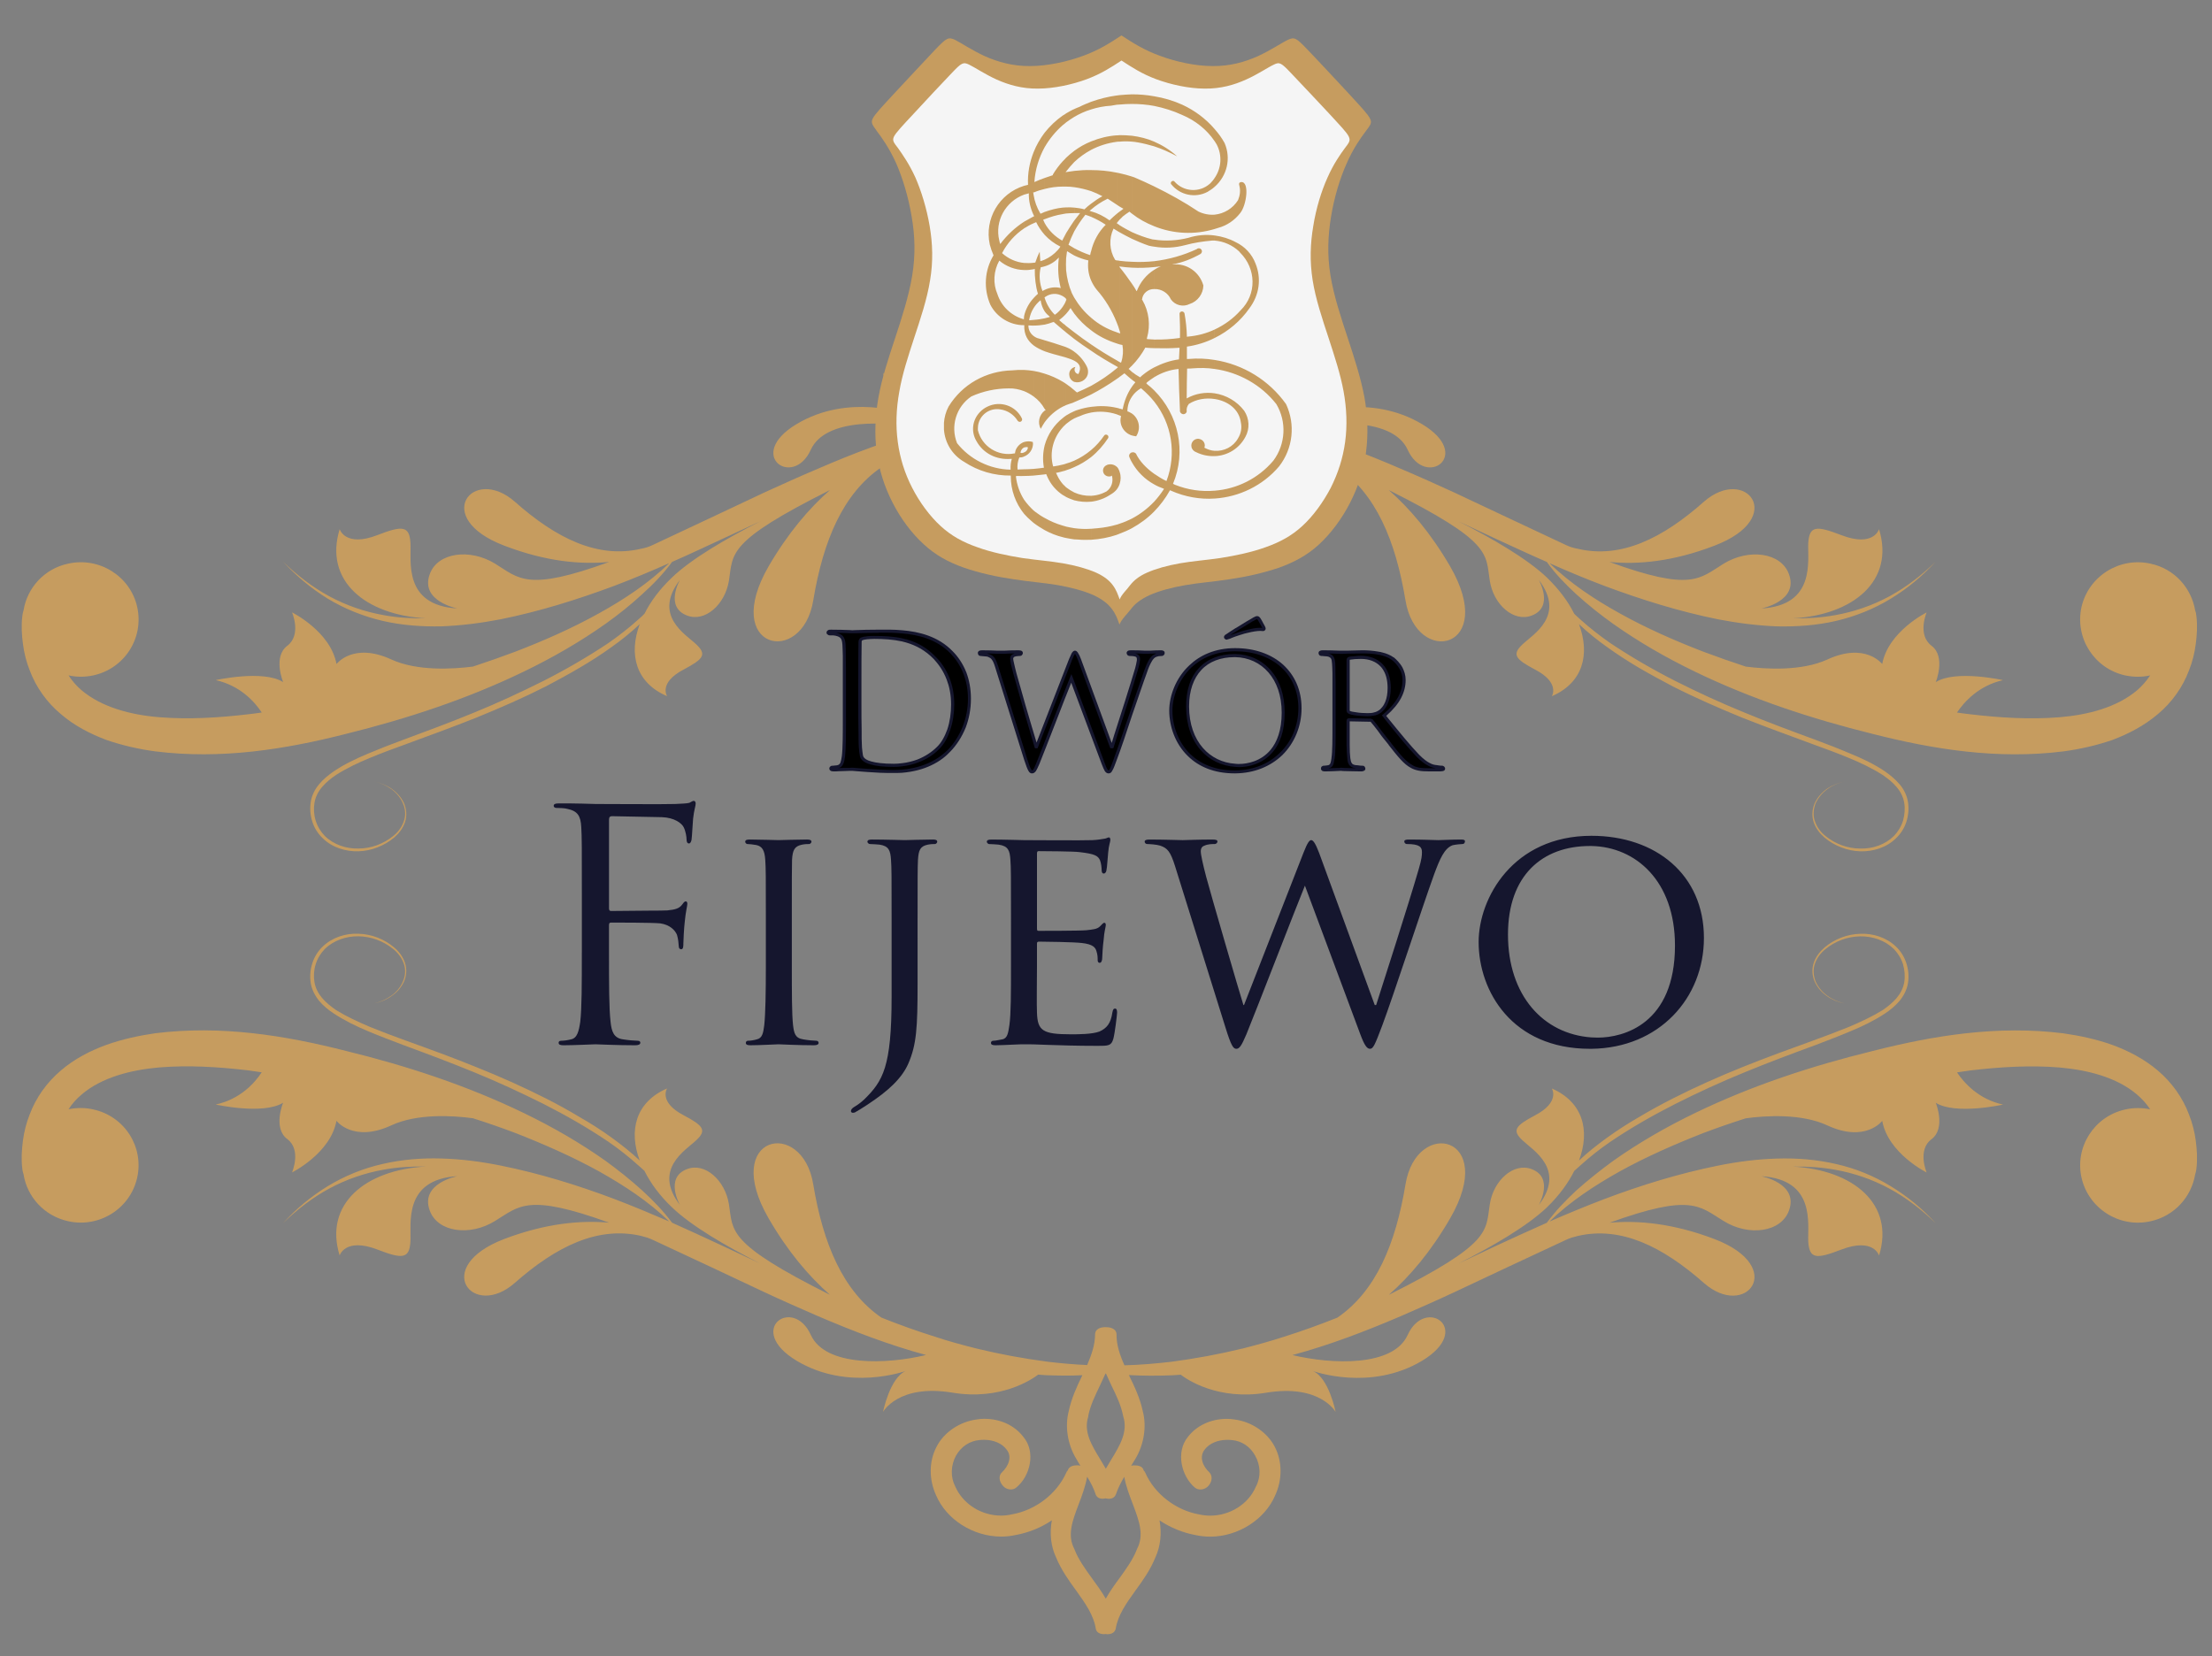
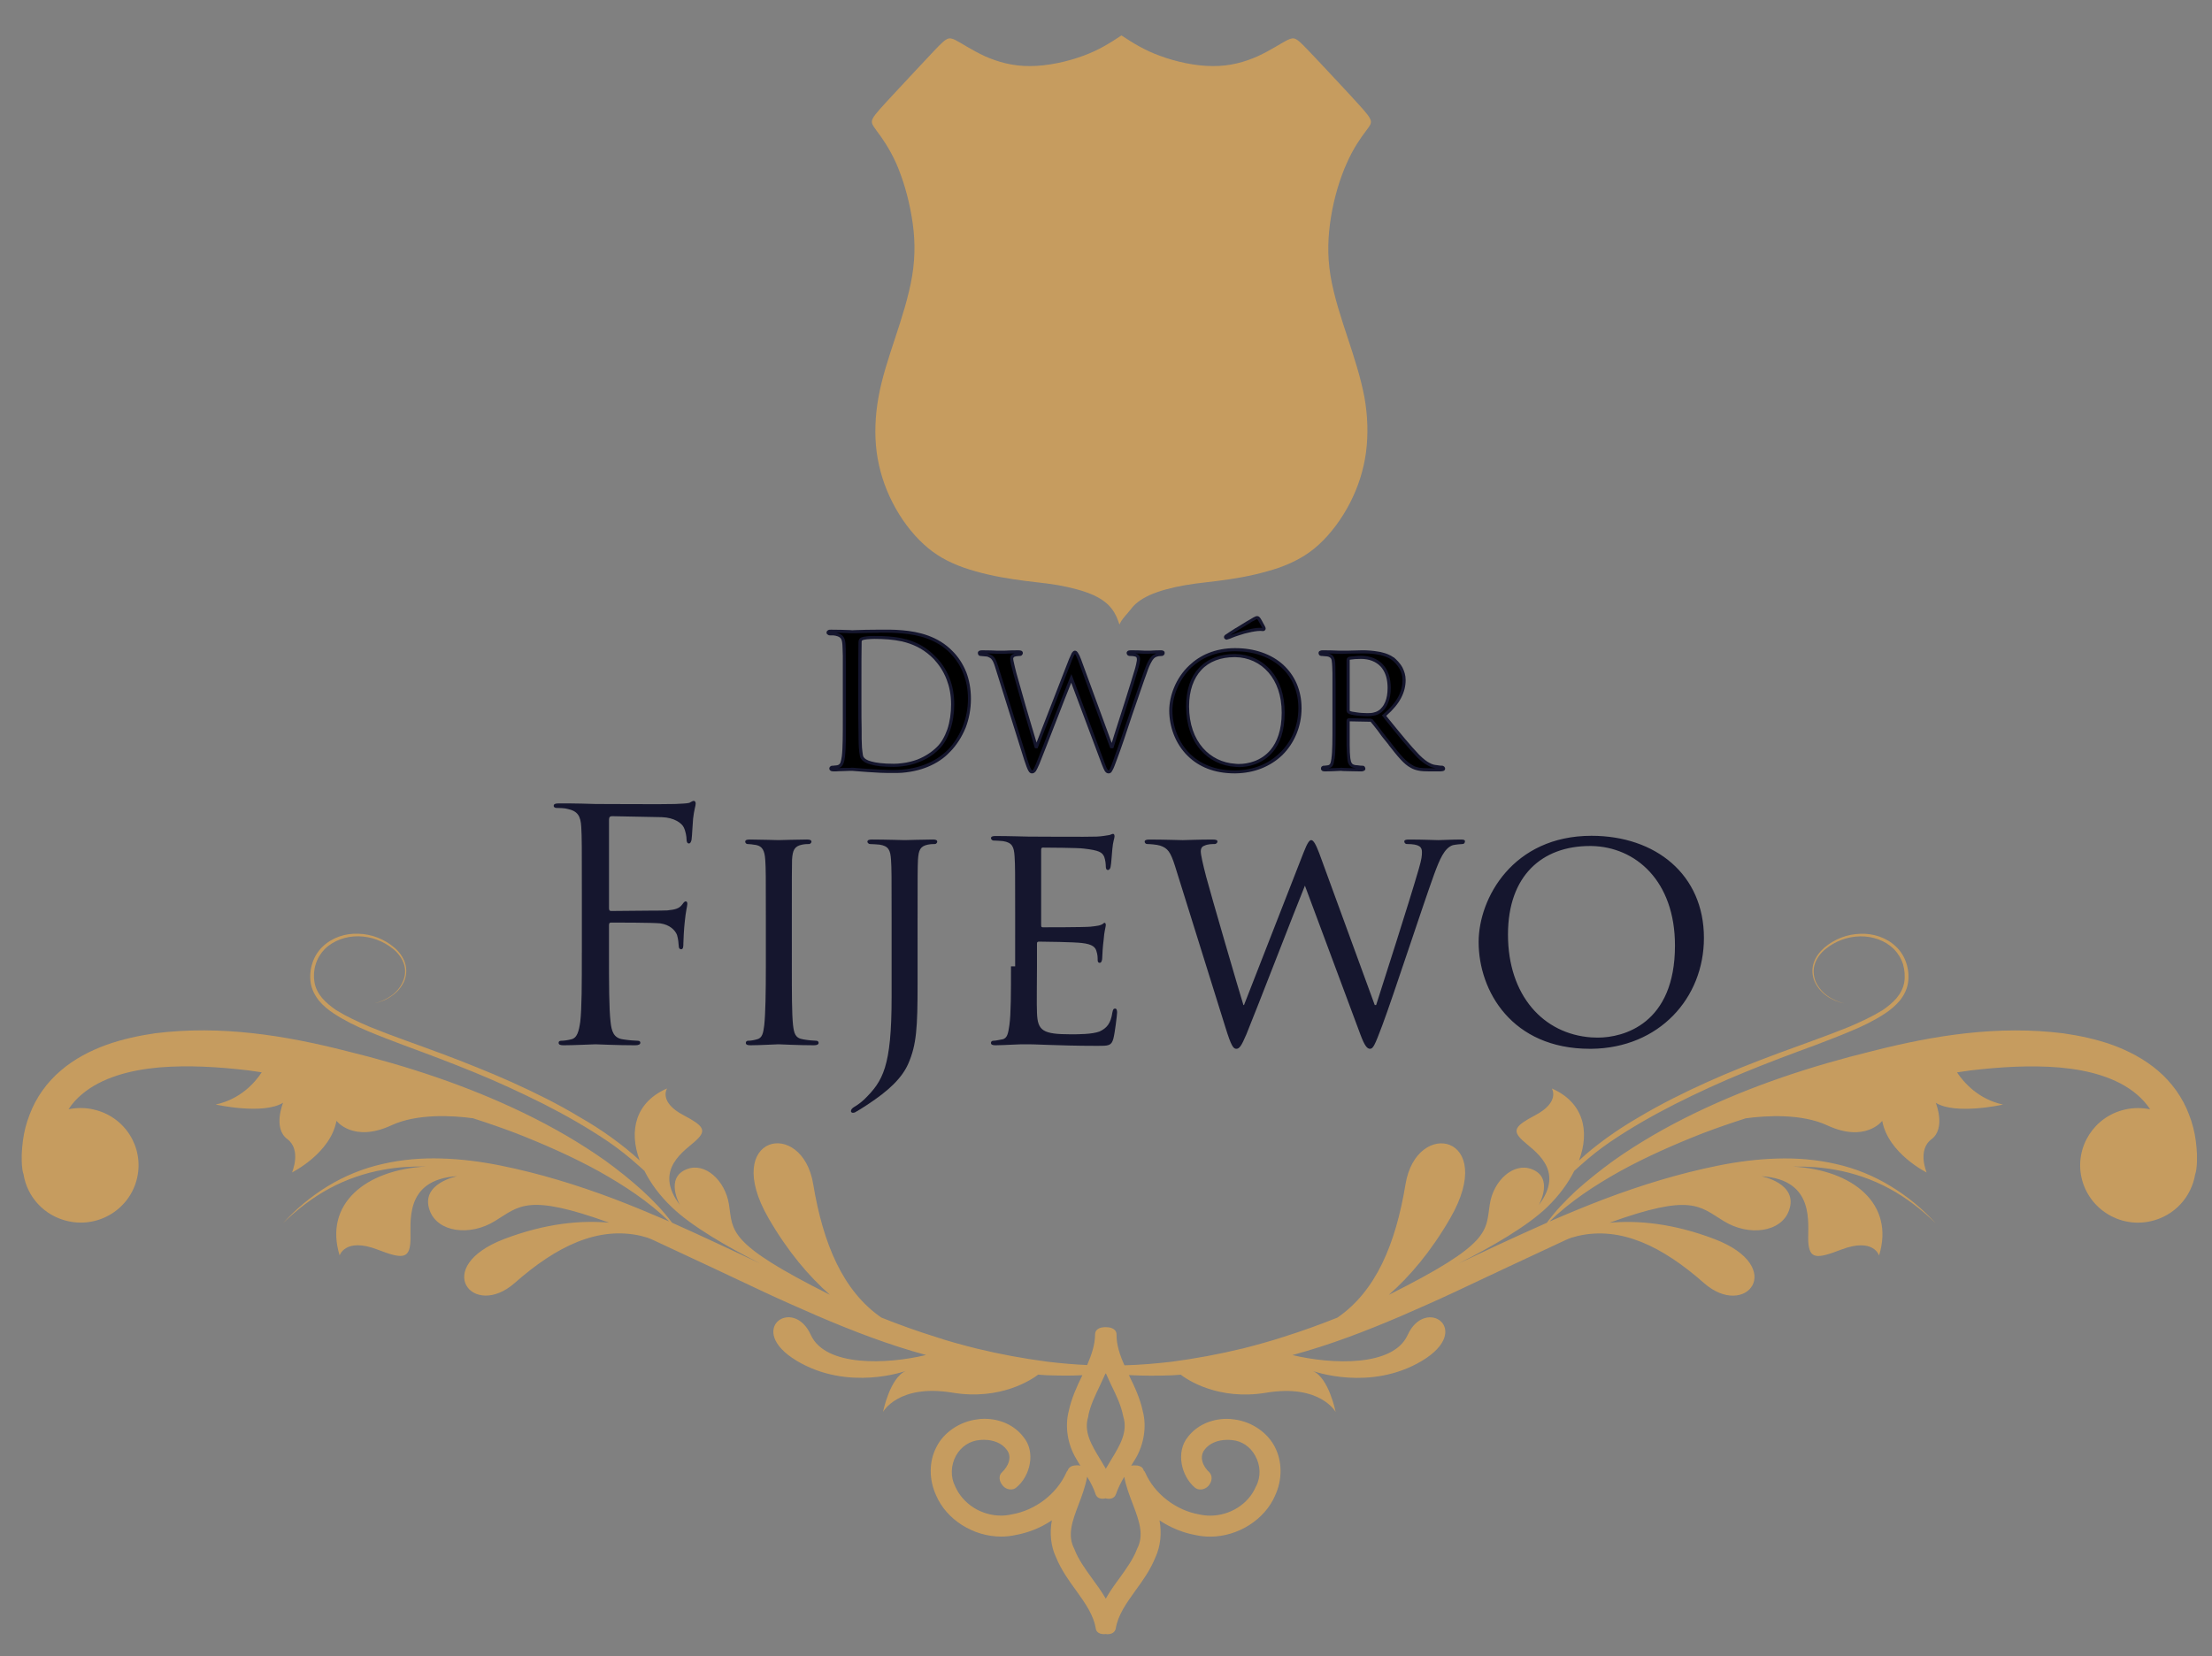
<svg xmlns="http://www.w3.org/2000/svg" version="1.1" id="Warstwa_1" x="0px" y="0px" width="212.333px" height="159px" viewBox="0 0 212.333 159" enable-background="new 0 0 212.333 159" xml:space="preserve">
  <rect x="0" y="0" width="212.333" height="159" fill="#808080" stroke="none" />
  <g>
-     <path fill="#15162E" d="M152.768,100.697v-1.094c0.21,0,0.4,0.02,0.609,0.02c2.455,0,7.406-1.302,7.406-8.84   c0-6.2-3.77-9.48-8.015-9.557v-0.98c6.149,0,10.794,3.713,10.794,9.802C163.563,95.835,159.26,100.621,152.768,100.697z    M55.851,91.463c0,2.938,0,5.371-0.153,6.652c-0.134,0.886-0.286,1.564-0.895,1.678c-0.286,0.074-0.666,0.131-0.933,0.131   c-0.19,0-0.247,0.094-0.247,0.188c0,0.189,0.152,0.246,0.495,0.246c0.932,0,2.874-0.094,3.045-0.094   c0.152,0,2.094,0.094,3.808,0.094c0.343,0,0.495-0.094,0.495-0.246c0-0.094-0.057-0.188-0.248-0.188   c-0.266,0-0.951-0.057-1.389-0.131c-0.934-0.113-1.124-0.792-1.219-1.678c-0.152-1.281-0.152-3.714-0.152-6.652v-2.621   c0-0.209,0.057-0.265,0.208-0.265c0.533,0,3.923,0,4.703,0.075c0.952,0.133,1.448,0.679,1.619,1.113   c0.113,0.376,0.152,0.81,0.171,1.111c0,0.15,0.077,0.263,0.229,0.263c0.21,0,0.21-0.301,0.21-0.564   c0-0.226,0.057-1.449,0.133-2.074c0.096-1.017,0.247-1.524,0.247-1.713c0-0.151-0.038-0.246-0.151-0.246   c-0.134,0-0.229,0.15-0.343,0.303c-0.287,0.394-0.686,0.489-1.429,0.564c-0.438,0.02-0.875,0.02-1.408,0.02l-3.979,0.036   c-0.17,0-0.208-0.094-0.208-0.282v-8.481c0-0.245,0.095-0.339,0.285-0.339l4.778,0.094c1.219,0.037,1.923,0.584,2.113,0.98   c0.191,0.396,0.268,0.923,0.268,1.168c0,0.227,0.075,0.376,0.228,0.376c0.152,0,0.209-0.188,0.248-0.339   c0.057-0.377,0.114-1.732,0.151-2.035c0.096-0.866,0.248-1.225,0.248-1.45c0-0.152-0.057-0.265-0.19-0.265   c-0.114,0-0.248,0.112-0.418,0.189c-0.286,0.075-0.781,0.075-1.371,0.111c-0.723,0.038-7.024,0-7.634,0l-1.275-0.036   c-0.685-0.021-1.523-0.021-2.247-0.021c-0.343,0-0.494,0.057-0.494,0.246c0,0.112,0.133,0.188,0.247,0.188   c0.286,0,0.818,0.019,1.066,0.093c1.008,0.208,1.275,0.699,1.333,1.734c0.058,1,0.058,1.848,0.058,6.654V91.463L55.851,91.463z    M152.768,80.246v0.98c-0.057,0-0.114,0-0.152,0c-4.569,0-7.863,2.827-7.863,8.501c0,5.842,3.389,9.557,8.015,9.876v1.094   c-0.057,0-0.114,0-0.152,0c-7.481,0-10.68-5.543-10.68-10.254C141.936,86.239,145.229,80.246,152.768,80.246L152.768,80.246z    M76.009,88.163c0-4.052,0-4.789,0.02-5.616c0.057-0.924,0.229-1.302,0.97-1.453c0.305-0.057,0.495-0.057,0.686-0.057   c0.076,0,0.209-0.131,0.209-0.206c0-0.17-0.134-0.227-0.438-0.227c-0.837,0-2.609,0.057-2.723,0.057   c-0.152,0-1.866-0.057-2.761-0.057c-0.323,0-0.438,0.057-0.438,0.227c0,0.075,0.096,0.206,0.21,0.206   c0.19,0,0.533,0.04,0.838,0.094c0.59,0.114,0.818,0.529,0.875,1.416c0.058,0.827,0.058,1.564,0.058,5.616v4.617   c0,2.526-0.038,4.562-0.152,5.637c-0.096,0.771-0.19,1.263-0.723,1.376c-0.248,0.074-0.591,0.131-0.838,0.131   c-0.152,0-0.209,0.114-0.209,0.207c0,0.17,0.152,0.227,0.438,0.227c0.837,0,2.551-0.094,2.703-0.094   c0.114,0,1.885,0.094,3.408,0.094c0.304,0,0.438-0.094,0.438-0.227c0-0.093-0.057-0.207-0.228-0.207   c-0.248,0-0.838-0.057-1.238-0.131c-0.798-0.113-0.894-0.604-0.99-1.376c-0.115-1.075-0.115-3.11-0.115-5.637V88.163L76.009,88.163   z M88.08,88.163c0-4.052,0-4.789,0.038-5.616c0.057-0.924,0.209-1.302,0.952-1.453c0.306-0.057,0.495-0.057,0.685-0.057   c0.096,0,0.211-0.131,0.211-0.206c0-0.17-0.115-0.227-0.419-0.227c-0.838,0-2.552,0.057-2.686,0.057   c-0.152,0-1.923-0.057-3.16-0.057c-0.305,0-0.438,0.057-0.438,0.227c0,0.075,0.133,0.206,0.229,0.206   c0.247,0,0.704,0.04,0.933,0.057c0.895,0.133,1.046,0.566,1.104,1.453c0.057,0.827,0.057,1.564,0.057,5.616v7.577   c0,6.71-0.838,8.049-2.608,9.8c-0.248,0.229-0.609,0.528-0.952,0.718c-0.248,0.15-0.343,0.281-0.343,0.434   c0,0.113,0.134,0.15,0.191,0.15c0.095,0,0.152-0.037,0.189-0.037c0.267-0.152,0.743-0.434,1.104-0.68   c2.208-1.433,3.427-2.658,4.017-3.995c0.799-1.829,0.895-3.469,0.895-7.69V88.163L88.08,88.163z M97.046,92.78   c0,2.526,0,4.562-0.152,5.637c-0.115,0.771-0.19,1.299-0.705,1.376c-0.248,0.036-0.59,0.131-0.837,0.131   c-0.172,0-0.229,0.114-0.229,0.207c0,0.17,0.153,0.227,0.439,0.227c0.438,0,1.046-0.037,1.579-0.057   c0.591-0.037,1.124-0.037,1.181-0.037c0.4,0,1.124,0,2.266,0.057c1.124,0.037,2.703,0.093,4.759,0.093c1.046,0,1.333,0,1.523-0.677   c0.152-0.548,0.361-2.338,0.361-2.508c0-0.169-0.019-0.395-0.19-0.395c-0.151,0-0.209,0.093-0.266,0.395   c-0.153,1.037-0.534,1.488-1.238,1.811c-0.724,0.265-2.018,0.265-2.741,0.265c-2.704,0-3.199-0.34-3.255-2.075   c-0.039-0.508,0-3.563,0-4.448v-2.186c0-0.096,0.019-0.189,0.19-0.189c0.457,0,3.369,0.038,4.112,0.132   c1.066,0.114,1.313,0.433,1.409,0.793c0.114,0.338,0.114,0.622,0.114,0.866c0,0.15,0.077,0.245,0.19,0.245   c0.191,0,0.248-0.282,0.248-0.489c0-0.188,0.058-1.169,0.134-1.697c0.057-0.848,0.209-1.281,0.209-1.432   c0-0.171-0.057-0.228-0.152-0.228c-0.096,0-0.209,0.15-0.4,0.34c-0.286,0.282-0.685,0.303-1.333,0.378   c-0.628,0.057-4.226,0.057-4.569,0.057c-0.152,0-0.152-0.095-0.152-0.282v-7.106c0-0.17,0.019-0.265,0.152-0.265   c0.305,0,3.484,0.019,3.941,0.095c1.484,0.17,1.771,0.358,1.961,0.792c0.114,0.301,0.152,0.734,0.152,0.922   c0,0.208,0.057,0.341,0.208,0.341c0.134,0,0.229-0.153,0.248-0.283c0.077-0.303,0.133-1.47,0.171-1.715   c0.058-0.737,0.21-1.037,0.21-1.227c0-0.131-0.039-0.244-0.134-0.244c-0.114,0-0.248,0.095-0.361,0.113   c-0.229,0.038-0.724,0.131-1.237,0.15c-0.629,0.037-6.34,0-6.53,0c-0.152,0-1.922-0.057-3.16-0.057   c-0.304,0-0.438,0.057-0.438,0.227c0,0.075,0.133,0.206,0.208,0.206c0.248,0,0.724,0.04,0.934,0.057   c0.913,0.133,1.066,0.566,1.123,1.453c0.057,0.827,0.057,1.564,0.057,5.616V92.78L97.046,92.78z M126.63,81.905   c-0.343-0.906-0.571-1.244-0.762-1.244c-0.151,0-0.341,0.17-0.742,1.207l-5.711,14.626h-0.058   c-0.343-1.074-3.141-10.668-3.578-12.327c-0.305-1.168-0.514-2.091-0.514-2.432c0-0.339,0.171-0.49,0.361-0.547   c0.325-0.151,0.743-0.151,0.971-0.151c0.114,0,0.267-0.094,0.267-0.244c0-0.132-0.114-0.188-0.495-0.188   c-1.352,0-2.589,0.057-2.837,0.057c-0.267,0-1.79-0.057-3.217-0.057c-0.248,0-0.438,0.057-0.438,0.188   c0,0.15,0.114,0.244,0.247,0.244c0.191,0,0.876,0.04,1.238,0.151c0.723,0.245,0.991,0.585,1.429,1.96l4.835,15.475   c0.552,1.79,0.762,2.074,1.047,2.074c0.306,0,0.496-0.284,0.971-1.394c0.99-2.413,4.683-11.987,5.617-14.27l5.331,14.306   c0.38,1.018,0.628,1.357,0.913,1.357c0.305,0,0.458-0.32,1.181-2.243c1.084-2.901,3.788-11.216,4.987-14.531   c0.533-1.434,0.972-2.489,1.771-2.772c0.305-0.073,0.837-0.113,0.933-0.113c0.19,0,0.248-0.15,0.248-0.283   c0-0.093-0.114-0.149-0.361-0.149c-0.837,0-2.018,0.057-2.209,0.057c-0.247,0-1.409-0.057-2.798-0.057   c-0.343,0-0.457,0.057-0.457,0.188c0,0.094,0.076,0.244,0.248,0.244c1.237,0,1.447,0.302,1.447,0.774   c0,0.338-0.02,0.641-0.305,1.62c-0.971,3.356-3.408,10.913-4.092,13.063h-0.134L126.63,81.905z" />
+     <path fill="#15162E" d="M152.768,100.697v-1.094c0.21,0,0.4,0.02,0.609,0.02c2.455,0,7.406-1.302,7.406-8.84   c0-6.2-3.77-9.48-8.015-9.557v-0.98c6.149,0,10.794,3.713,10.794,9.802C163.563,95.835,159.26,100.621,152.768,100.697z    M55.851,91.463c0,2.938,0,5.371-0.153,6.652c-0.134,0.886-0.286,1.564-0.895,1.678c-0.286,0.074-0.666,0.131-0.933,0.131   c-0.19,0-0.247,0.094-0.247,0.188c0,0.189,0.152,0.246,0.495,0.246c0.932,0,2.874-0.094,3.045-0.094   c0.152,0,2.094,0.094,3.808,0.094c0.343,0,0.495-0.094,0.495-0.246c0-0.094-0.057-0.188-0.248-0.188   c-0.266,0-0.951-0.057-1.389-0.131c-0.934-0.113-1.124-0.792-1.219-1.678c-0.152-1.281-0.152-3.714-0.152-6.652v-2.621   c0-0.209,0.057-0.265,0.208-0.265c0.533,0,3.923,0,4.703,0.075c0.952,0.133,1.448,0.679,1.619,1.113   c0.113,0.376,0.152,0.81,0.171,1.111c0,0.15,0.077,0.263,0.229,0.263c0.21,0,0.21-0.301,0.21-0.564   c0-0.226,0.057-1.449,0.133-2.074c0.096-1.017,0.247-1.524,0.247-1.713c0-0.151-0.038-0.246-0.151-0.246   c-0.134,0-0.229,0.15-0.343,0.303c-0.287,0.394-0.686,0.489-1.429,0.564c-0.438,0.02-0.875,0.02-1.408,0.02l-3.979,0.036   c-0.17,0-0.208-0.094-0.208-0.282v-8.481c0-0.245,0.095-0.339,0.285-0.339l4.778,0.094c1.219,0.037,1.923,0.584,2.113,0.98   c0.191,0.396,0.268,0.923,0.268,1.168c0,0.227,0.075,0.376,0.228,0.376c0.152,0,0.209-0.188,0.248-0.339   c0.057-0.377,0.114-1.732,0.151-2.035c0.096-0.866,0.248-1.225,0.248-1.45c0-0.152-0.057-0.265-0.19-0.265   c-0.114,0-0.248,0.112-0.418,0.189c-0.286,0.075-0.781,0.075-1.371,0.111c-0.723,0.038-7.024,0-7.634,0l-1.275-0.036   c-0.685-0.021-1.523-0.021-2.247-0.021c-0.343,0-0.494,0.057-0.494,0.246c0,0.112,0.133,0.188,0.247,0.188   c0.286,0,0.818,0.019,1.066,0.093c1.008,0.208,1.275,0.699,1.333,1.734c0.058,1,0.058,1.848,0.058,6.654V91.463L55.851,91.463z    M152.768,80.246v0.98c-0.057,0-0.114,0-0.152,0c-4.569,0-7.863,2.827-7.863,8.501c0,5.842,3.389,9.557,8.015,9.876v1.094   c-0.057,0-0.114,0-0.152,0c-7.481,0-10.68-5.543-10.68-10.254C141.936,86.239,145.229,80.246,152.768,80.246L152.768,80.246z    M76.009,88.163c0-4.052,0-4.789,0.02-5.616c0.057-0.924,0.229-1.302,0.97-1.453c0.305-0.057,0.495-0.057,0.686-0.057   c0.076,0,0.209-0.131,0.209-0.206c0-0.17-0.134-0.227-0.438-0.227c-0.837,0-2.609,0.057-2.723,0.057   c-0.152,0-1.866-0.057-2.761-0.057c-0.323,0-0.438,0.057-0.438,0.227c0,0.075,0.096,0.206,0.21,0.206   c0.19,0,0.533,0.04,0.838,0.094c0.59,0.114,0.818,0.529,0.875,1.416c0.058,0.827,0.058,1.564,0.058,5.616v4.617   c0,2.526-0.038,4.562-0.152,5.637c-0.096,0.771-0.19,1.263-0.723,1.376c-0.248,0.074-0.591,0.131-0.838,0.131   c-0.152,0-0.209,0.114-0.209,0.207c0,0.17,0.152,0.227,0.438,0.227c0.837,0,2.551-0.094,2.703-0.094   c0.114,0,1.885,0.094,3.408,0.094c0.304,0,0.438-0.094,0.438-0.227c0-0.093-0.057-0.207-0.228-0.207   c-0.248,0-0.838-0.057-1.238-0.131c-0.798-0.113-0.894-0.604-0.99-1.376c-0.115-1.075-0.115-3.11-0.115-5.637V88.163L76.009,88.163   z M88.08,88.163c0-4.052,0-4.789,0.038-5.616c0.057-0.924,0.209-1.302,0.952-1.453c0.306-0.057,0.495-0.057,0.685-0.057   c0.096,0,0.211-0.131,0.211-0.206c0-0.17-0.115-0.227-0.419-0.227c-0.838,0-2.552,0.057-2.686,0.057   c-0.152,0-1.923-0.057-3.16-0.057c-0.305,0-0.438,0.057-0.438,0.227c0,0.075,0.133,0.206,0.229,0.206   c0.247,0,0.704,0.04,0.933,0.057c0.895,0.133,1.046,0.566,1.104,1.453c0.057,0.827,0.057,1.564,0.057,5.616v7.577   c0,6.71-0.838,8.049-2.608,9.8c-0.248,0.229-0.609,0.528-0.952,0.718c-0.248,0.15-0.343,0.281-0.343,0.434   c0,0.113,0.134,0.15,0.191,0.15c0.095,0,0.152-0.037,0.189-0.037c0.267-0.152,0.743-0.434,1.104-0.68   c2.208-1.433,3.427-2.658,4.017-3.995c0.799-1.829,0.895-3.469,0.895-7.69V88.163L88.08,88.163z M97.046,92.78   c0,2.526,0,4.562-0.152,5.637c-0.115,0.771-0.19,1.299-0.705,1.376c-0.248,0.036-0.59,0.131-0.837,0.131   c-0.172,0-0.229,0.114-0.229,0.207c0,0.17,0.153,0.227,0.439,0.227c0.438,0,1.046-0.037,1.579-0.057   c0.591-0.037,1.124-0.037,1.181-0.037c0.4,0,1.124,0,2.266,0.057c1.124,0.037,2.703,0.093,4.759,0.093c1.046,0,1.333,0,1.523-0.677   c0.152-0.548,0.361-2.338,0.361-2.508c0-0.169-0.019-0.395-0.19-0.395c-0.151,0-0.209,0.093-0.266,0.395   c-0.153,1.037-0.534,1.488-1.238,1.811c-0.724,0.265-2.018,0.265-2.741,0.265c-2.704,0-3.199-0.34-3.255-2.075   c-0.039-0.508,0-3.563,0-4.448v-2.186c0-0.096,0.019-0.189,0.19-0.189c0.457,0,3.369,0.038,4.112,0.132   c1.066,0.114,1.313,0.433,1.409,0.793c0.114,0.338,0.114,0.622,0.114,0.866c0,0.15,0.077,0.245,0.19,0.245   c0.191,0,0.248-0.282,0.248-0.489c0-0.188,0.058-1.169,0.134-1.697c0.057-0.848,0.209-1.281,0.209-1.432   c0-0.171-0.057-0.228-0.152-0.228c-0.286,0.282-0.685,0.303-1.333,0.378   c-0.628,0.057-4.226,0.057-4.569,0.057c-0.152,0-0.152-0.095-0.152-0.282v-7.106c0-0.17,0.019-0.265,0.152-0.265   c0.305,0,3.484,0.019,3.941,0.095c1.484,0.17,1.771,0.358,1.961,0.792c0.114,0.301,0.152,0.734,0.152,0.922   c0,0.208,0.057,0.341,0.208,0.341c0.134,0,0.229-0.153,0.248-0.283c0.077-0.303,0.133-1.47,0.171-1.715   c0.058-0.737,0.21-1.037,0.21-1.227c0-0.131-0.039-0.244-0.134-0.244c-0.114,0-0.248,0.095-0.361,0.113   c-0.229,0.038-0.724,0.131-1.237,0.15c-0.629,0.037-6.34,0-6.53,0c-0.152,0-1.922-0.057-3.16-0.057   c-0.304,0-0.438,0.057-0.438,0.227c0,0.075,0.133,0.206,0.208,0.206c0.248,0,0.724,0.04,0.934,0.057   c0.913,0.133,1.066,0.566,1.123,1.453c0.057,0.827,0.057,1.564,0.057,5.616V92.78L97.046,92.78z M126.63,81.905   c-0.343-0.906-0.571-1.244-0.762-1.244c-0.151,0-0.341,0.17-0.742,1.207l-5.711,14.626h-0.058   c-0.343-1.074-3.141-10.668-3.578-12.327c-0.305-1.168-0.514-2.091-0.514-2.432c0-0.339,0.171-0.49,0.361-0.547   c0.325-0.151,0.743-0.151,0.971-0.151c0.114,0,0.267-0.094,0.267-0.244c0-0.132-0.114-0.188-0.495-0.188   c-1.352,0-2.589,0.057-2.837,0.057c-0.267,0-1.79-0.057-3.217-0.057c-0.248,0-0.438,0.057-0.438,0.188   c0,0.15,0.114,0.244,0.247,0.244c0.191,0,0.876,0.04,1.238,0.151c0.723,0.245,0.991,0.585,1.429,1.96l4.835,15.475   c0.552,1.79,0.762,2.074,1.047,2.074c0.306,0,0.496-0.284,0.971-1.394c0.99-2.413,4.683-11.987,5.617-14.27l5.331,14.306   c0.38,1.018,0.628,1.357,0.913,1.357c0.305,0,0.458-0.32,1.181-2.243c1.084-2.901,3.788-11.216,4.987-14.531   c0.533-1.434,0.972-2.489,1.771-2.772c0.305-0.073,0.837-0.113,0.933-0.113c0.19,0,0.248-0.15,0.248-0.283   c0-0.093-0.114-0.149-0.361-0.149c-0.837,0-2.018,0.057-2.209,0.057c-0.247,0-1.409-0.057-2.798-0.057   c-0.343,0-0.457,0.057-0.457,0.188c0,0.094,0.076,0.244,0.248,0.244c1.237,0,1.447,0.302,1.447,0.774   c0,0.338-0.02,0.641-0.305,1.62c-0.971,3.356-3.408,10.913-4.092,13.063h-0.134L126.63,81.905z" />
    <path d="M131.371,69.146v-0.529c0.342-0.018,0.704-0.057,1.046-0.263c0.533-0.359,0.933-1.149,0.933-2.301   c0-1.563-0.743-2.582-1.979-2.864v-0.585c0.818,0.039,1.656,0.189,2.322,0.642c0.381,0.283,1.085,1,1.085,2.035   c0,1.112-0.457,2.187-1.923,3.431c1.275,1.584,2.36,2.941,3.275,3.864c0.837,0.848,1.35,0.979,1.75,1.035   c0.286,0.058,0.458,0.058,0.553,0.058c0.076,0,0.133,0.075,0.133,0.131c0,0.077-0.095,0.114-0.381,0.114h-0.97   c-0.895,0-1.276-0.095-1.675-0.303c-0.667-0.339-1.238-1.073-2.133-2.204c-0.667-0.811-1.352-1.771-1.695-2.167   c-0.077-0.074-0.095-0.094-0.209-0.094H131.371z M131.371,62.604v0.585c-0.209-0.037-0.458-0.075-0.724-0.075   c-0.457,0-0.952,0.057-1.123,0.095c-0.076,0.037-0.114,0.093-0.114,0.17v4.805c0,0.094,0.038,0.151,0.096,0.208   c0.229,0.112,1.046,0.226,1.732,0.226c0.039,0,0.095,0,0.134,0v0.529l-1.866-0.037c-0.058,0-0.096,0.037-0.096,0.131v0.339   c0,1.451,0,2.621,0.057,3.223c0.058,0.453,0.152,0.735,0.629,0.793c0.209,0.036,0.552,0.074,0.704,0.074   c0.094,0,0.114,0.075,0.114,0.131c0,0.059-0.076,0.114-0.247,0.114c-0.857,0-1.847-0.056-1.923-0.056   c-0.02,0-1.065,0.056-1.542,0.056c-0.171,0-0.248-0.037-0.248-0.114c0-0.056,0.038-0.131,0.113-0.131   c0.153,0,0.343-0.038,0.477-0.074c0.305-0.058,0.343-0.34,0.418-0.793c0.096-0.602,0.096-1.79,0.096-3.241v-2.639   c0-2.318,0-2.752-0.038-3.223c-0.038-0.51-0.133-0.755-0.647-0.829c-0.114-0.02-0.38-0.04-0.532-0.04   c-0.058,0-0.115-0.055-0.115-0.112c0-0.093,0.057-0.132,0.248-0.132c0.705,0,1.751,0.039,1.847,0.039   c0.152,0,1.466-0.039,1.96-0.039C130.971,62.585,131.18,62.585,131.371,62.604L131.371,62.604z M118.578,74.103v-0.623   c0.133,0,0.248,0.019,0.362,0.019c1.408,0,4.244-0.754,4.244-5.069c0-3.562-2.17-5.447-4.606-5.485v-0.565   c3.541,0,6.207,2.13,6.207,5.616C124.784,71.313,122.309,74.063,118.578,74.103L118.578,74.103z M118.578,60.964v-0.471   c0.723-0.433,1.522-0.923,1.618-0.961c0.287-0.188,0.4-0.245,0.495-0.245c0.057,0,0.077,0.037,0.172,0.17   c0.133,0.17,0.247,0.414,0.438,0.772c0.096,0.151,0,0.208-0.057,0.208s-0.229-0.038-0.533,0   C120.063,60.512,119.225,60.738,118.578,60.964z M86.994,74.009c2.228-0.284,3.484-1.282,4.15-1.961   c0.99-1.037,1.904-2.753,1.904-4.958c0-2.11-0.818-3.562-1.713-4.486c-1.237-1.263-2.855-1.732-4.341-1.902v0.828   c0.99,0.283,1.922,0.792,2.76,1.659c0.724,0.753,1.695,2.206,1.695,4.449c0,1.602-0.495,3.296-1.409,4.203   c-0.799,0.771-1.866,1.317-3.046,1.526V74.009L86.994,74.009z M118.578,60.493v0.471c-0.229,0.076-0.419,0.152-0.571,0.207   c-0.133,0.057-0.247,0.095-0.267,0.095c-0.038,0-0.096-0.038-0.096-0.095c0-0.055,0.039-0.095,0.116-0.15   C117.968,60.889,118.272,60.701,118.578,60.493L118.578,60.493z M118.578,62.378v0.565c-0.019,0-0.058,0-0.076,0   c-2.627,0-4.494,1.621-4.494,4.882c0,3.337,1.924,5.485,4.57,5.654v0.623c-0.019,0-0.058,0-0.076,0   c-4.283,0-6.112-3.185-6.112-5.882C112.39,65.808,114.255,62.378,118.578,62.378L118.578,62.378z M103.633,63.34   c-0.209-0.527-0.324-0.716-0.438-0.716c-0.096,0-0.19,0.093-0.419,0.696l-3.274,8.369h-0.039c-0.19-0.623-1.789-6.127-2.055-7.067   c-0.172-0.66-0.286-1.188-0.286-1.377c0-0.189,0.094-0.283,0.209-0.32c0.171-0.096,0.418-0.096,0.552-0.096   c0.057,0,0.153-0.055,0.153-0.13s-0.077-0.114-0.286-0.114c-0.781,0-1.484,0.039-1.637,0.039c-0.153,0-1.028-0.039-1.847-0.039   c-0.133,0-0.247,0.039-0.247,0.114s0.076,0.13,0.133,0.13c0.114,0,0.515,0.021,0.723,0.096c0.4,0.131,0.572,0.339,0.819,1.131   l2.779,8.878c0.304,1.018,0.438,1.169,0.591,1.169c0.19,0,0.286-0.151,0.551-0.792c0.571-1.377,2.686-6.861,3.218-8.161l3.065,8.18   c0.209,0.584,0.362,0.773,0.514,0.773c0.19,0,0.267-0.171,0.685-1.283c0.629-1.677,2.17-6.427,2.856-8.33   c0.305-0.83,0.552-1.434,1.028-1.583c0.171-0.057,0.476-0.077,0.533-0.077c0.095,0,0.133-0.074,0.133-0.147   c0-0.058-0.076-0.097-0.209-0.097c-0.476,0-1.161,0.039-1.257,0.039c-0.152,0-0.819-0.039-1.618-0.039   c-0.191,0-0.267,0.039-0.267,0.114c0,0.056,0.057,0.13,0.152,0.13c0.706,0,0.838,0.189,0.838,0.453c0,0.188-0.019,0.359-0.19,0.926   c-0.552,1.921-1.941,6.256-2.341,7.481h-0.076L103.633,63.34z M81.055,68.806c0,1.696,0,3.091-0.095,3.826   c-0.077,0.509-0.153,0.904-0.514,0.962c-0.171,0.036-0.381,0.074-0.533,0.074c-0.114,0-0.152,0.057-0.152,0.114   c0,0.094,0.096,0.131,0.286,0.131c0.265,0,0.685-0.037,1.046-0.037c0.361-0.019,0.666-0.019,0.704-0.019   c0.095,0,0.685,0.056,1.466,0.112c0.78,0.058,1.713,0.114,2.475,0.114c0.457,0,0.875-0.039,1.256-0.075v-0.642   c-0.381,0.074-0.78,0.112-1.199,0.112c-2.094,0-2.798-0.376-3.027-0.716c-0.133-0.188-0.171-0.885-0.191-1.339   c-0.018-0.32-0.038-1.94-0.038-3.807v-2.186c0-1.358,0-3.167,0.02-3.752c0-0.207,0.057-0.283,0.209-0.358   c0.153-0.075,0.8-0.131,1.162-0.131c1.065,0,2.094,0.074,3.064,0.338v-0.828c-1.065-0.133-2.056-0.096-2.798-0.096   c-1.066,0-2.189,0.04-2.399,0.04c-0.095,0-1.219-0.04-2.018-0.04c-0.19,0-0.285,0.02-0.285,0.133c0,0.076,0.076,0.112,0.152,0.112   c0.152,0,0.457,0.021,0.609,0.058c0.571,0.112,0.723,0.396,0.762,1c0.038,0.564,0.038,1.054,0.038,3.807V68.806z" />
    <path fill="#15162E" d="M132.685,70.747v-0.49c0.266,0.339,0.552,0.717,0.837,1.056v0.019l0,0c0.875,1.112,1.447,1.81,2.095,2.148   l0,0c0.17,0.114,0.361,0.171,0.608,0.227c0.248,0.037,0.552,0.057,0.991,0.057h0.666c-0.019,0-0.019,0-0.038,0l0,0   c-0.21-0.038-0.438-0.076-0.742-0.247c-0.305-0.148-0.647-0.393-1.085-0.827l0,0c-0.857-0.887-1.866-2.131-3.047-3.601   l-0.229-0.304l-0.056-0.055v-0.075l0.076-0.056c0.704-0.604,1.181-1.169,1.466-1.715c0.286-0.548,0.4-1.076,0.4-1.604   c0-0.396-0.114-0.753-0.266-1.035c-0.229-0.416-0.534-0.717-0.763-0.887l0,0c-0.267-0.188-0.571-0.321-0.913-0.415v-0.301   c0.399,0.094,0.761,0.244,1.084,0.471h0.02c0.228,0.188,0.59,0.528,0.837,0.979c0.171,0.342,0.304,0.735,0.304,1.188   c0,0.585-0.133,1.15-0.438,1.735c-0.286,0.546-0.743,1.111-1.428,1.714l0.133,0.169c1.181,1.453,2.19,2.697,3.046,3.583l0,0   c0.399,0.396,0.724,0.642,0.99,0.772c0.266,0.15,0.476,0.188,0.667,0.206l0,0c0.285,0.056,0.438,0.056,0.514,0.056   c0.095,0,0.152,0.039,0.209,0.078c0.057,0.057,0.095,0.131,0.095,0.205c0,0.114-0.058,0.189-0.189,0.229   c-0.077,0.018-0.172,0.036-0.343,0.036h-0.97c-0.458,0-0.78-0.019-1.047-0.075c-0.285-0.057-0.496-0.131-0.704-0.245l0,0   c-0.705-0.357-1.277-1.093-2.171-2.224v-0.019l0,0C133.084,71.256,132.893,70.991,132.685,70.747L132.685,70.747z M132.685,68.314   c0.228-0.188,0.418-0.471,0.552-0.81c0.171-0.395,0.266-0.886,0.266-1.452c0-0.961-0.266-1.733-0.762-2.262   c-0.02-0.019-0.038-0.038-0.056-0.057v0.453c0.342,0.472,0.513,1.093,0.513,1.865c0,0.528-0.076,0.98-0.229,1.34   c-0.077,0.188-0.171,0.357-0.285,0.49V68.314z M132.685,62.643v0.301c-0.134-0.037-0.267-0.074-0.419-0.094   c-0.476-0.095-1.009-0.113-1.485-0.113c-0.342,0-0.951,0.019-1.409,0.019c-0.285,0.02-0.514,0.02-0.552,0.02c0,0-0.114,0-0.248,0   l0,0c-0.248-0.02-0.667-0.02-1.066-0.038c0.248,0.057,0.399,0.15,0.495,0.301c0.114,0.171,0.151,0.377,0.171,0.661l0,0   c0.018,0.225,0.018,0.452,0.018,0.924c0.02,0.508,0.02,1.167,0.02,2.299v2.639c0,1.451,0,2.64-0.095,3.26l0,0l-0.019,0.058   c-0.076,0.471-0.114,0.773-0.514,0.866c-0.019,0-0.057,0.02-0.076,0.02c0.418-0.02,0.952-0.038,1.142-0.038   c0.057,0,0.095-0.019,0.095-0.019c0.019,0,0.076,0.019,0.19,0.019c0.247,0,0.742,0.038,1.256,0.038c-0.039,0-0.076-0.02-0.114-0.02   l0,0c-0.287-0.037-0.458-0.149-0.571-0.32c-0.115-0.151-0.153-0.357-0.172-0.604l0,0c-0.039-0.302-0.057-0.753-0.076-1.318   c0-0.583,0-1.206,0-1.923v-0.339c0-0.094,0.019-0.151,0.057-0.208c0.057-0.057,0.114-0.076,0.191-0.076l0,0l1.998,0.039l0,0   c0.076,0,0.133,0,0.172,0.037c0.057,0.019,0.095,0.037,0.152,0.095l0,0v0.02c0.152,0.168,0.381,0.471,0.646,0.829l0.211,0.282v0.49   c-0.152-0.208-0.305-0.414-0.438-0.604c-0.267-0.339-0.477-0.622-0.648-0.81c-0.019-0.021-0.019-0.039-0.038-0.039   c0,0-0.019,0-0.058,0l0,0l-1.941-0.037v0.32c0,0.734,0,1.413,0,1.923c0,0.547,0.02,0.98,0.057,1.281l0,0   c0.038,0.207,0.058,0.376,0.134,0.472c0.057,0.113,0.171,0.169,0.362,0.206l0,0c0.114,0,0.247,0.02,0.38,0.038   c0.114,0.018,0.229,0.018,0.305,0.018c0.094,0,0.171,0.039,0.209,0.114c0.038,0.057,0.057,0.113,0.057,0.169   c0,0.095-0.038,0.171-0.152,0.21c-0.057,0.036-0.133,0.055-0.247,0.055c-0.648,0-1.409-0.036-1.752-0.036   c-0.094-0.019-0.151-0.019-0.17-0.019c0,0-0.038,0-0.076,0c-0.267,0.019-1.067,0.055-1.466,0.055c-0.114,0-0.191-0.019-0.248-0.036   c-0.095-0.058-0.152-0.134-0.152-0.229c0-0.074,0.018-0.148,0.075-0.205l0,0l0,0l0,0c0.058-0.039,0.115-0.078,0.19-0.078   c0.058,0,0.134,0,0.211-0.018c0.075,0,0.17-0.019,0.247-0.038l0,0c0.189-0.056,0.229-0.282,0.285-0.641v-0.037l0,0   c0.095-0.604,0.095-1.771,0.095-3.223v-2.639c0-1.206,0-1.903,0-2.299c-0.018-0.453-0.018-0.681-0.038-0.906l0,0   c-0.019-0.245-0.039-0.415-0.114-0.508c-0.076-0.095-0.19-0.171-0.4-0.189l0,0c-0.057,0-0.152-0.019-0.248-0.019   c-0.096-0.019-0.19-0.019-0.266-0.019c-0.058,0-0.134-0.038-0.191-0.075c-0.038-0.057-0.077-0.132-0.077-0.189   c0-0.113,0.039-0.188,0.134-0.226c0.057-0.037,0.152-0.056,0.267-0.056c0.494,0,1.218,0.019,1.599,0.037l0,0   c0.114,0,0.209,0,0.248,0c0.077,0,0.286,0,0.533,0c0.477-0.019,1.142-0.037,1.428-0.037c0.496,0,1.028,0.037,1.542,0.131   C132.456,62.585,132.57,62.604,132.685,62.643L132.685,62.643z M132.685,63.734c-0.496-0.489-1.181-0.772-2.038-0.772   c-0.209,0-0.418,0.02-0.609,0.038c-0.248,0.019-0.438,0.037-0.533,0.056h-0.02l-0.02,0.019c-0.057,0.021-0.114,0.058-0.152,0.114   s-0.057,0.112-0.057,0.189v4.805c0,0.076,0.019,0.132,0.037,0.189c0.039,0.057,0.077,0.095,0.134,0.131l0,0l0.019,0.02   c0.114,0.058,0.4,0.132,0.724,0.171c0.323,0.036,0.704,0.074,1.066,0.074c0.191,0,0.399-0.02,0.609-0.057   c0.229-0.037,0.438-0.095,0.647-0.244c0.077-0.038,0.134-0.095,0.191-0.152v-0.432c-0.114,0.149-0.229,0.263-0.362,0.338   c-0.17,0.113-0.342,0.17-0.533,0.208c-0.171,0.038-0.381,0.038-0.552,0.038c-0.344,0-0.704-0.02-1.029-0.076   c-0.285-0.037-0.513-0.076-0.626-0.132c0-0.019-0.02-0.019-0.02-0.038c0,0,0-0.019,0-0.038v-4.805c0,0,0,0,0-0.02   c0,0,0,0,0.02-0.019c0.094-0.02,0.266-0.039,0.475-0.058c0.191,0,0.381-0.019,0.59-0.019c0.799,0,1.448,0.265,1.885,0.735   c0.057,0.057,0.114,0.132,0.152,0.188V63.734L132.685,63.734z M132.685,68.654l-0.039,0.02l0.039,0.056V68.654L132.685,68.654z    M118.578,74.253V73.97c1.771-0.019,3.236-0.659,4.284-1.695c1.123-1.074,1.77-2.602,1.77-4.28c0-1.658-0.628-2.996-1.656-3.938   c-1.085-0.981-2.627-1.526-4.398-1.526l0,0v-0.302l0,0c1.846,0,3.465,0.565,4.606,1.602c1.085,0.999,1.753,2.412,1.753,4.165   s-0.687,3.356-1.848,4.506C121.966,73.574,120.424,74.234,118.578,74.253L118.578,74.253z M118.578,73.63   c0.114,0,0.248,0.021,0.362,0.021c0.875,0,2.265-0.283,3.255-1.472c0.667-0.791,1.123-1.979,1.123-3.75   c0-1.752-0.495-3.092-1.294-4.032c-0.895-1.038-2.133-1.584-3.446-1.604v0.302c1.237,0.019,2.379,0.528,3.198,1.487   c0.762,0.887,1.256,2.17,1.256,3.847c0,1.696-0.457,2.827-1.065,3.563c-0.914,1.094-2.208,1.356-3.026,1.356   c-0.115,0-0.249,0-0.362-0.019V73.63L118.578,73.63z M118.578,61.116v-0.302c0.248-0.096,0.533-0.189,0.818-0.266   c0.438-0.111,0.895-0.227,1.294-0.262l0,0c0.229-0.021,0.382,0,0.477,0c-0.038-0.076-0.095-0.17-0.133-0.246   c-0.114-0.207-0.209-0.376-0.286-0.509l0,0c-0.037-0.038-0.057-0.075-0.076-0.094c-0.019,0.019-0.058,0.019-0.096,0.037l0,0   c-0.056,0.037-0.17,0.095-0.305,0.17h-0.018c-0.076,0.057-0.78,0.472-1.447,0.886c-0.077,0.058-0.152,0.094-0.229,0.149v-0.358   l0.076-0.035c0.666-0.416,1.37-0.849,1.466-0.886l0,0c0.151-0.095,0.247-0.152,0.342-0.189l0,0   c0.095-0.057,0.152-0.057,0.228-0.057c0.057,0,0.115,0.02,0.172,0.057c0.039,0.037,0.077,0.095,0.133,0.15l0,0   c0.095,0.15,0.19,0.321,0.305,0.548c0.038,0.074,0.096,0.15,0.133,0.244l0,0c0.038,0.075,0.058,0.133,0.058,0.188   c0,0.057,0,0.095-0.039,0.132c-0.019,0.037-0.038,0.057-0.075,0.074c-0.039,0.04-0.096,0.04-0.134,0.04c-0.02,0-0.038,0-0.076,0   c-0.076-0.021-0.228-0.021-0.438,0h-0.018c-0.362,0.036-0.799,0.13-1.237,0.243C119.168,60.928,118.844,61.021,118.578,61.116z    M118.578,60.322v0.358c-0.171,0.096-0.343,0.208-0.477,0.303c0.134-0.056,0.305-0.112,0.477-0.169v0.302   c-0.21,0.075-0.381,0.149-0.514,0.206l0,0c-0.077,0.019-0.134,0.037-0.19,0.057c-0.057,0.019-0.114,0.038-0.134,0.038   c-0.057,0-0.132-0.038-0.19-0.095c-0.038-0.037-0.057-0.095-0.057-0.151c0-0.074,0.019-0.131,0.076-0.169   c0.018-0.038,0.057-0.074,0.114-0.094l0,0C117.892,60.758,118.235,60.549,118.578,60.322L118.578,60.322z M118.578,62.228v0.302   c-1.847,0-3.236,0.641-4.226,1.563c-1.219,1.188-1.809,2.81-1.809,4.128c0,1.452,0.553,3.054,1.713,4.185   c0.971,0.924,2.361,1.564,4.246,1.564h0.076v0.283h-0.076c-1.981,0-3.445-0.659-4.455-1.641c-1.238-1.188-1.809-2.865-1.809-4.392   c0-1.376,0.609-3.11,1.923-4.335C115.188,62.906,116.635,62.228,118.578,62.228L118.578,62.228z M118.578,62.793   c-0.019,0-0.058,0-0.076,0c-1.39,0-2.589,0.452-3.427,1.357c-0.781,0.829-1.218,2.055-1.218,3.675c0,1.753,0.514,3.186,1.389,4.185   c0.838,0.961,1.999,1.526,3.332,1.62v-0.301c-1.238-0.075-2.323-0.623-3.103-1.508c-0.838-0.961-1.333-2.318-1.333-3.996   c0-1.546,0.438-2.695,1.161-3.486c0.762-0.831,1.885-1.244,3.199-1.244c0.019,0,0.057,0,0.076,0V62.793L118.578,62.793z    M111.495,62.981v-0.3l0,0l0,0c0-0.021,0-0.021,0,0v-0.246c0.209,0.019,0.305,0.111,0.305,0.246c0,0.073-0.02,0.147-0.076,0.205   c-0.057,0.057-0.114,0.095-0.209,0.095H111.495z M111.495,62.436v0.246l0,0l0,0v0.3c-0.057,0-0.152,0.019-0.266,0.019   c-0.077,0.019-0.153,0.037-0.21,0.056l0,0c-0.19,0.058-0.343,0.227-0.476,0.473c-0.152,0.263-0.304,0.603-0.438,1.019l0,0   c-0.343,0.922-0.875,2.524-1.428,4.107c-0.552,1.697-1.124,3.374-1.447,4.223l0,0c-0.209,0.564-0.323,0.886-0.438,1.074   c-0.114,0.245-0.228,0.302-0.38,0.302c-0.133,0-0.247-0.057-0.361-0.226c-0.076-0.134-0.172-0.341-0.286-0.642l0,0l-2.895-7.729   v-0.866l0.115,0.283l3.065,8.217l0,0c0.095,0.264,0.171,0.452,0.247,0.566c0.058,0.074,0.095,0.112,0.115,0.112   c0.038,0,0.058-0.038,0.133-0.151c0.076-0.188,0.21-0.489,0.4-1.036v-0.019c0.323-0.848,0.895-2.525,1.465-4.204   c0.533-1.583,1.066-3.185,1.409-4.125l0,0c0.152-0.417,0.286-0.775,0.457-1.057c0.171-0.304,0.38-0.509,0.646-0.604v-0.02   c0.039,0,0.058,0,0.077-0.019c-0.209,0.019-0.418,0.019-0.571,0.019c-0.132,0.02-0.228,0.02-0.266,0.02c-0.019,0-0.114,0-0.248,0   c-0.209-0.02-0.533-0.02-0.933-0.038c0.094,0.038,0.172,0.057,0.229,0.093c0.171,0.114,0.228,0.266,0.228,0.453   c0,0.096-0.019,0.188-0.038,0.341c-0.019,0.149-0.076,0.339-0.153,0.622l0,0c-0.437,1.526-1.428,4.617-2.018,6.427   c-0.114,0.376-0.209,0.697-0.323,1.074l-0.038,0.095h-0.115h-0.076h-0.095l-0.039-0.095l-3.064-8.368l0,0   c-0.095-0.246-0.171-0.416-0.229-0.509c-0.039-0.076-0.057-0.095-0.057-0.095s0,0.019-0.038,0.055   c-0.058,0.077-0.132,0.245-0.248,0.529l0,0l-0.039,0.095v-0.736c0.02-0.018,0.039-0.035,0.039-0.056   c0.115-0.15,0.19-0.188,0.286-0.188c0.114,0,0.209,0.074,0.305,0.244c0.076,0.112,0.171,0.302,0.267,0.565l0,0l2.95,8.049   c0.058-0.188,0.153-0.453,0.229-0.735c0.59-1.812,1.561-4.881,2.018-6.427l0,0c0.076-0.283,0.114-0.453,0.133-0.585   c0.038-0.131,0.038-0.226,0.038-0.302c0-0.094-0.019-0.15-0.075-0.208c-0.116-0.056-0.286-0.093-0.61-0.093   c-0.095,0-0.152-0.038-0.209-0.075l0,0c-0.057-0.057-0.094-0.151-0.094-0.207c0-0.096,0.057-0.17,0.152-0.227   c0.076-0.019,0.152-0.037,0.267-0.037c0.552,0,1.066,0.019,1.352,0.037c0.114,0,0.208,0,0.248,0c0.057,0,0.134,0,0.248,0   c0.286-0.019,0.705-0.037,1.028-0.037C111.457,62.436,111.476,62.436,111.495,62.436z M86.595,73.894   c1.084-0.095,1.941-0.357,2.627-0.678c0.857-0.396,1.428-0.885,1.808-1.263c0.533-0.565,1.028-1.302,1.39-2.225   c0.304-0.773,0.495-1.658,0.495-2.639c0-0.941-0.171-1.733-0.438-2.411c-0.324-0.831-0.78-1.471-1.256-1.962   c-1.313-1.338-3.065-1.771-4.626-1.902v-0.303c1.618,0.134,3.464,0.585,4.834,1.999l0,0c0.515,0.508,0.991,1.188,1.333,2.054   c0.267,0.716,0.438,1.547,0.438,2.525c0,1.019-0.19,1.941-0.495,2.752c-0.381,0.942-0.914,1.734-1.466,2.3   c-0.38,0.414-0.99,0.943-1.885,1.356c-0.724,0.34-1.637,0.604-2.76,0.698V73.894L86.595,73.894z M102.871,62.717v0.736   l-3.236,8.293l-0.038,0.095h-0.095h-0.039H99.35l-0.038-0.095c-0.096-0.358-0.647-2.168-1.143-3.902   c-0.4-1.395-0.781-2.733-0.896-3.165l0,0c-0.094-0.34-0.171-0.661-0.228-0.888c-0.057-0.244-0.077-0.433-0.077-0.546   s0.02-0.208,0.077-0.283l0,0c0.057-0.093,0.133-0.149,0.228-0.169c0.039-0.019,0.077-0.038,0.115-0.057   c-0.399,0-0.762,0.019-1.009,0.038c-0.132,0-0.228,0-0.266,0c-0.039,0-0.153,0-0.324,0c-0.266-0.02-0.628-0.02-1.046-0.038   c0.076,0.019,0.132,0.038,0.171,0.057l0,0c0.248,0.076,0.4,0.169,0.552,0.358c0.133,0.188,0.229,0.451,0.362,0.848l0,0l2.779,8.878   c0.152,0.509,0.267,0.791,0.362,0.961c0.057,0.094,0.076,0.132,0.095,0.132c0.038,0,0.076-0.038,0.133-0.094   c0.076-0.113,0.153-0.302,0.286-0.622l0,0c0.285-0.717,0.971-2.45,1.637-4.186c0.666-1.695,1.332-3.373,1.58-3.994l0.152-0.358   l0.018,0.075v0.866l-0.038-0.112c-0.324,0.791-0.875,2.205-1.427,3.638c-0.667,1.735-1.371,3.506-1.639,4.185l0,0   c-0.152,0.339-0.248,0.546-0.323,0.66c-0.133,0.169-0.229,0.226-0.381,0.226c-0.134,0-0.247-0.057-0.362-0.283   c-0.095-0.171-0.209-0.472-0.381-0.999l-2.78-8.878l0,0c-0.113-0.377-0.208-0.603-0.323-0.753   c-0.095-0.151-0.228-0.208-0.399-0.284l0,0c-0.058-0.019-0.171-0.037-0.267-0.037c-0.171-0.019-0.324-0.037-0.4-0.037   s-0.152-0.02-0.208-0.075l0,0c-0.039-0.057-0.077-0.132-0.077-0.207c0-0.114,0.057-0.17,0.152-0.227   c0.076-0.019,0.152-0.037,0.247-0.037c0.552,0,1.162,0.019,1.523,0.037c0.152,0,0.267,0,0.324,0c0.057,0,0.152,0,0.266,0   c0.306-0.019,0.838-0.037,1.371-0.037c0.133,0,0.209,0.019,0.286,0.037c0.114,0.057,0.151,0.131,0.151,0.227   c0,0.075-0.037,0.15-0.095,0.207c-0.056,0.056-0.133,0.075-0.209,0.075c-0.056,0-0.152,0-0.248,0.019   c-0.075,0-0.17,0.019-0.247,0.056l0,0H97.37c-0.019,0.019-0.058,0.039-0.076,0.076l0,0c-0.02,0.02-0.038,0.057-0.038,0.113   c0,0.075,0.038,0.245,0.095,0.489c0.058,0.228,0.114,0.53,0.209,0.868l0,0c0.114,0.415,0.495,1.753,0.895,3.167   c0.399,1.376,0.837,2.826,1.046,3.523l3.122-8.029l0,0C102.739,63,102.814,62.829,102.871,62.717L102.871,62.717z M86.595,73.574   c0.552-0.059,1.084-0.188,1.598-0.396c0.743-0.281,1.41-0.696,1.942-1.244l0,0c0.476-0.452,0.819-1.093,1.066-1.809   c0.267-0.772,0.4-1.64,0.4-2.487c0-0.979-0.172-1.811-0.438-2.488c-0.361-0.941-0.876-1.621-1.313-2.055   c-0.857-0.905-1.79-1.414-2.799-1.697c-0.152-0.038-0.304-0.075-0.456-0.112v0.301c0.114,0.039,0.247,0.058,0.361,0.095   c0.971,0.283,1.866,0.755,2.685,1.602c0.399,0.434,0.894,1.075,1.237,1.979c0.247,0.642,0.419,1.433,0.419,2.376   c0,0.81-0.115,1.657-0.362,2.392c-0.247,0.68-0.571,1.283-1.01,1.698l0,0c-0.514,0.508-1.142,0.904-1.846,1.188   c-0.457,0.17-0.971,0.301-1.484,0.356V73.574z M81.207,68.806c0,1.696,0,3.091-0.095,3.845l0,0   c-0.038,0.265-0.077,0.508-0.17,0.697c-0.095,0.207-0.229,0.358-0.477,0.396l0,0c-0.019,0-0.019,0-0.038,0.02l0.057-0.02   c0.209,0,0.419-0.019,0.609-0.019l0,0c0.171,0,0.343,0,0.475,0c0.152-0.019,0.21-0.019,0.229-0.019   c0.038,0,0.229,0.019,0.495,0.037c0.247,0.02,0.609,0.056,0.99,0.075s0.819,0.058,1.238,0.075c0.418,0.02,0.837,0.038,1.218,0.038   c0.305,0,0.59-0.019,0.857-0.038v0.303c-0.267,0.02-0.552,0.02-0.857,0.02c-0.381,0-0.8,0-1.237-0.02   c-0.438-0.02-0.856-0.056-1.238-0.074c-0.4-0.038-0.743-0.059-1.009-0.077c-0.248-0.018-0.419-0.036-0.457-0.036   c-0.019,0-0.133,0-0.229,0c-0.114,0-0.285,0.019-0.475,0.019l0,0c-0.21,0-0.4,0.018-0.59,0.018   c-0.172,0.019-0.325,0.019-0.457,0.019c-0.115,0-0.211-0.019-0.268-0.036c-0.114-0.058-0.171-0.134-0.171-0.245   c0-0.076,0.038-0.152,0.114-0.208c0.039-0.038,0.095-0.059,0.191-0.059c0.057,0,0.134,0,0.209-0.018   c0.114,0,0.209-0.019,0.285-0.038l0,0c0.134-0.037,0.21-0.112,0.267-0.244c0.057-0.15,0.095-0.358,0.133-0.604l0,0   c0.096-0.733,0.096-2.11,0.096-3.807v-3.091c0-1.434,0-2.262,0-2.733c-0.02-0.527-0.02-0.792-0.039-1.073   c-0.018-0.265-0.057-0.473-0.152-0.604c-0.095-0.133-0.248-0.207-0.494-0.264l0,0c-0.057-0.02-0.153-0.02-0.248-0.038   c-0.113,0-0.248,0-0.323,0c-0.077,0-0.133-0.019-0.19-0.074c-0.077-0.039-0.115-0.096-0.115-0.189c0-0.113,0.057-0.189,0.172-0.245   c0.057-0.037,0.152-0.037,0.266-0.037c0.59,0,1.39,0.019,1.789,0.037c0.115,0,0.191,0.019,0.229,0.019   c0.077,0,0.229-0.019,0.419-0.019c0.476-0.019,1.256-0.037,1.979-0.037c0.208,0,0.286,0,0.342,0c0.59,0,1.295-0.019,2.057,0.056   v0.303c-0.762-0.076-1.467-0.076-2.057-0.076l-0.342,0.02c-0.743,0-1.504,0.019-1.961,0.035c-0.229,0-0.38,0-0.438,0   c-0.019,0-0.114,0-0.248,0c-0.286-0.017-0.78-0.035-1.275-0.035l0,0c0.342,0.074,0.551,0.188,0.685,0.376   c0.133,0.188,0.19,0.435,0.209,0.754c0.02,0.283,0.02,0.548,0.02,1.094c0.018,0.603,0.018,1.396,0.018,2.733V68.806L81.207,68.806z    M86.595,61.285c-0.857-0.188-1.751-0.227-2.665-0.227c-0.191,0-0.496,0-0.743,0.038c-0.21,0.02-0.4,0.056-0.476,0.095   c-0.114,0.036-0.19,0.094-0.229,0.188c-0.057,0.075-0.077,0.17-0.077,0.302l0,0c-0.018,0.621-0.018,2.394-0.018,3.752v2.186   c0,0.849,0,1.695,0.018,2.394c0,0.735,0.02,1.263,0.02,1.433l0,0c0.02,0.227,0.02,0.509,0.057,0.774   c0.039,0.263,0.077,0.525,0.172,0.639l0,0c0.133,0.188,0.379,0.396,0.894,0.528c0.476,0.15,1.18,0.244,2.247,0.244   c0.266,0,0.533-0.02,0.8-0.056v-0.303c-0.267,0.039-0.534,0.058-0.8,0.058c-1.028,0-1.713-0.095-2.171-0.226   c-0.418-0.114-0.627-0.264-0.723-0.415l0,0c-0.057-0.076-0.095-0.283-0.114-0.51c-0.038-0.263-0.058-0.526-0.058-0.754l0,0   c-0.019-0.169-0.019-0.696-0.019-1.413c-0.019-0.641-0.019-1.471-0.019-2.394v-2.186c0-1.377,0-3.167,0.019-3.752l0,0   c0-0.075,0-0.132,0.019-0.151c0.02-0.037,0.058-0.056,0.095-0.075h0.02c0.038-0.019,0.189-0.057,0.381-0.075   c0.228-0.02,0.513-0.038,0.705-0.038c0.914,0,1.808,0.057,2.665,0.245V61.285z" />
    <path fill="#472302" d="M120.214,14.314h-0.019H120.214c0.02-0.018,0.057-0.038,0.076-0.057c0,0,0.038-0.02,0.038-0.039l0,0   c0,0,0,0-0.019-0.018c-0.019,0-0.039,0-0.057,0.018c-0.058,0.039-0.058,0.058-0.076,0.096c-0.02,0.018-0.039,0.038-0.057,0.058   h0.019c0.019-0.02,0.057-0.02,0.076-0.02c0.057,0,0.134-0.021,0.152-0.056C120.367,14.238,120.253,14.276,120.214,14.314z" />
    <g>
-       <path fill="#C69C5F" d="M108.525,35.387l-0.019,0.057c-0.171,0.961-0.629,1.923-1.124,2.922c-0.17,0.358-0.322,0.716-0.494,1.095    c-0.019,0-0.019,0-0.019,0l-0.02,0.074l0,0v4.411h0.02h0.038c0.59-0.021,0.97-0.266,0.97-0.68c0-1.018,0.324-1.979,0.762-2.959    c1.276,0.057,2.532,0.17,3.789,0.32c2.285,0.283,4.55,0.716,6.797,1.263c-0.02,0-0.02,0-0.02,0s0.02,0,0.039,0    c1.332,0.32,2.646,0.698,3.979,1.112c1.732,0.565,3.464,1.168,5.158,1.865c3.693,2.527,5.579,7.032,6.53,12.761    c1.048,6.465,8.91,4.731,4.283-3.261c-1.847-3.167-3.864-5.542-5.883-7.313c9.9,4.958,9.291,6.068,9.69,8.67    c0.343,2.318,2.304,4.052,4.037,3.373c2.17-0.829,0.666-3.43,0.666-3.43c2.627,3.45-0.552,5.24-1.561,6.202    c-1.029,0.979-0.685,1.412,1.199,2.411c2.455,1.281,1.618,2.563,1.618,2.563c2.989-1.282,3.694-4.016,2.608-6.917    c0.837,0.791,1.752,1.526,2.684,2.188c0.99,0.714,2.019,1.375,3.065,1.997c1.066,0.622,2.152,1.205,3.218,1.771    c2.189,1.112,4.436,2.092,6.683,3.015c2.284,0.906,4.587,1.736,6.872,2.583c1.143,0.415,2.284,0.83,3.407,1.301    c1.104,0.452,2.208,0.98,3.218,1.621c0.495,0.339,0.952,0.697,1.332,1.149c0.381,0.434,0.647,0.962,0.742,1.528    c0.096,0.546,0.039,1.167-0.113,1.714c-0.172,0.548-0.476,1.057-0.876,1.47c-0.837,0.829-2.038,1.244-3.236,1.207    c-1.199,0-2.38-0.435-3.312-1.188c-0.458-0.356-0.838-0.847-1.028-1.412c-0.21-0.546-0.153-1.188,0.056-1.735    c0.249-0.545,0.648-1.018,1.143-1.376c0.475-0.356,1.066-0.602,1.656-0.735c-0.609,0.134-1.181,0.358-1.694,0.698    c-0.497,0.358-0.914,0.811-1.182,1.377c-0.248,0.563-0.304,1.226-0.113,1.81c0.19,0.602,0.59,1.111,1.047,1.507    c0.952,0.791,2.171,1.281,3.427,1.319c1.237,0.038,2.532-0.358,3.446-1.263c0.457-0.434,0.8-0.979,0.989-1.583    c0.191-0.604,0.248-1.245,0.153-1.867c-0.096-0.641-0.399-1.244-0.799-1.715c-0.42-0.489-0.895-0.885-1.41-1.244    c-1.027-0.696-2.15-1.224-3.294-1.695c-1.103-0.472-2.264-0.924-3.387-1.339c-2.304-0.848-4.589-1.695-6.816-2.619    c-2.266-0.923-4.473-1.941-6.643-3.035c-2.152-1.094-4.266-2.319-6.265-3.656c-0.99-0.698-1.941-1.432-2.837-2.243    c-0.208-0.169-0.38-0.357-0.589-0.548c-0.59-1.188-1.466-2.355-2.589-3.447c-1.903-1.829-5.312-3.809-8.529-5.43l3.674,1.717    c1.6,0.733,3.199,1.487,4.817,2.186c0.819,1.149,1.809,2.166,2.837,3.109c1.123,1.018,2.303,1.96,3.521,2.828    c2.475,1.753,5.103,3.261,7.826,4.579c5.444,2.641,11.231,4.543,17.094,5.994c5.844,1.489,11.994,2.47,18.295,1.678    c1.58-0.208,3.161-0.565,4.704-1.094c1.541-0.584,3.044-1.355,4.378-2.488c1.313-1.093,2.38-2.563,2.988-4.202    c0.325-0.811,0.534-1.658,0.647-2.526c0.057-0.414,0.096-0.848,0.115-1.3c0-0.453,0.019-0.811-0.058-1.395l0,0l-0.02-0.132    c0-0.151-0.056-0.265-0.095-0.397c-0.361-2.148-1.979-3.995-4.264-4.485c-2.988-0.679-5.958,1.188-6.644,4.146    c-0.666,2.979,1.218,5.919,4.188,6.578c0.818,0.171,1.637,0.171,2.398,0c-0.342,0.528-0.78,1.019-1.256,1.433    c-1.923,1.622-4.683,2.357-7.444,2.583c-2.797,0.226-5.673,0.057-8.547-0.282c-0.437-0.039-0.855-0.113-1.293-0.17    c0.685-1.018,2.074-2.583,4.417-3.11c0,0-4.551-1.019-6.455,0.188c0,0,0.99-2.432-0.399-3.485    c-1.409-1.056-0.477-3.206-0.477-3.206s-3.693,1.829-4.264,4.957c0,0-1.6-2.128-5.273-0.433c-2.475,1.132-5.882,0.925-7.825,0.679    c-1.37-0.452-2.722-0.925-4.074-1.433c-2.74-1.056-5.444-2.244-8.014-3.676c-2.417-1.338-4.759-2.884-6.759-4.825    c1.733,0.773,3.504,1.509,5.292,2.187c3.542,1.319,7.159,2.451,10.89,3.205c1.866,0.358,3.77,0.604,5.674,0.679    c1.903,0.038,3.808-0.095,5.672-0.529c1.847-0.432,3.636-1.149,5.235-2.129c1.619-0.979,3.066-2.206,4.322-3.563    c-1.332,1.302-2.818,2.45-4.454,3.338c-1.637,0.885-3.408,1.487-5.216,1.808c-1.352,0.246-2.685,0.321-4.036,0.302    c5.787-0.321,9.786-3.601,8.262-8.557c0,0-0.514,1.771-3.636,0.564c-2.398-0.922-3.046-0.904-3.161,0.773    c-0.075,1.678,0.743,5.975-4.511,6.276c0,0,3.599-0.68,2.666-3.279c-0.743-2.111-3.866-2.508-6.283-1.019    c-2.322,1.434-3.065,2.695-10.947-0.169c2.742,0.264,6.111-0.038,10.071-1.564c7.043-2.677,3.007-7.747-1.009-4.223    c-3.999,3.545-7.977,5.485-12.088,4.524c-0.229-0.038-0.438-0.095-0.629-0.152c-0.171-0.055-0.343-0.13-0.514-0.206    c-1.884-0.887-3.769-1.772-5.654-2.656l-5.083-2.394c-1.694-0.774-3.408-1.548-5.14-2.281c-3.351-1.453-6.815-2.771-10.395-3.732    c3.769-0.905,9.671-1.151,11.061,1.902c1.713,3.771,6.359,0.528,1.389-2.45c-5.006-2.996-10.488-0.998-10.488-0.998    c1.542-0.642,2.189-3.939,2.189-3.939s-1.485,2.714-6.683,1.866c-4.607-0.754-7.577,1.261-8.186,1.715    c-0.266,0-0.533-0.019-0.8-0.038c-1.142-0.057-2.303-0.057-3.426-0.02c0.495-1.072,1.028-2.205,1.294-3.449    c0.38-1.47,0.095-3.241-0.743-4.598c-0.114-0.207-0.248-0.415-0.381-0.622c0.076,0,0.133,0.019,0.172,0.019    c0.075,0,0.133,0.019,0.209,0.019c0.609,0,0.78-0.319,0.837-0.49c0.057-0.056,0.114-0.131,0.133-0.227    c0.895-2.016,2.951-3.6,5.235-4.015c0.324-0.075,0.667-0.093,1.009-0.093c1.904,0,3.656,1.092,4.398,2.77    c0.476,0.925,0.458,2.055-0.076,2.979c-0.495,0.886-1.314,1.413-2.284,1.508c-0.134,0-0.286,0.019-0.438,0.019    c-0.875,0-1.694-0.356-2.132-0.942c-0.553-0.697-0.171-1.62,0.457-2.186c0.323-0.321,0.267-0.867-0.096-1.302    c-0.361-0.396-0.97-0.471-1.313-0.132c-1.313,1.095-1.847,3.393-0.666,4.825c0.837,1.114,2.227,1.734,3.75,1.734    c0.247,0,0.476-0.019,0.723-0.037c1.676-0.226,3.199-1.264,3.884-2.658c0.724-1.395,0.724-3.129,0.038-4.636    c-0.99-2.338-3.56-3.979-6.264-3.979c-0.476,0-0.932,0.058-1.37,0.17c-1.256,0.227-2.417,0.717-3.465,1.414    c0.229-1.226,0.076-2.524-0.399-3.563c-0.496-1.207-1.219-2.204-1.923-3.187c-0.857-1.204-1.694-2.354-1.904-3.693    c-0.019-0.112-0.152-0.49-0.799-0.49c-0.039,0-0.096,0-0.153,0v3.393c0.418,0.735,0.896,1.376,1.352,2.037    c0.647,0.886,1.275,1.753,1.637,2.657l0.02,0.057c0.723,1.375,0.208,2.732-0.4,4.315c-0.324,0.829-0.628,1.696-0.819,2.658    c-0.342-0.565-0.627-1.113-0.819-1.716c-0.038-0.113-0.19-0.396-0.666-0.396c-0.094,0-0.191,0.02-0.305,0.039l0,0v2.826    c0.171,0.302,0.343,0.584,0.514,0.865C108.24,32.654,109.001,33.898,108.525,35.387z M106.851,39.534L106.851,39.534    c-0.171-0.397-0.343-0.792-0.533-1.169c-0.476-0.999-0.933-1.961-1.123-2.922l-0.019-0.057c-0.458-1.488,0.285-2.732,1.161-4.186    c0.191-0.281,0.343-0.563,0.514-0.865l0,0V27.51c-0.095-0.02-0.21-0.039-0.286-0.039c-0.495,0-0.628,0.282-0.686,0.415    c-0.171,0.583-0.476,1.131-0.8,1.696c-0.19-0.962-0.514-1.829-0.838-2.658l0,0c-0.59-1.583-1.103-2.94-0.379-4.315l0.018-0.057    c0.361-0.904,0.972-1.771,1.618-2.657c0.477-0.661,0.952-1.32,1.352-2.037l0,0v-3.393l0,0c-0.038,0-0.095,0-0.153,0    c-0.646,0-0.761,0.378-0.799,0.51c-0.209,1.338-1.028,2.47-1.904,3.674c-0.704,0.982-1.408,1.979-1.904,3.168    c-0.494,1.057-0.627,2.355-0.399,3.563c-1.047-0.679-2.228-1.169-3.483-1.396c-0.438-0.112-0.914-0.17-1.39-0.17    c-2.685,0-5.273,1.641-6.244,3.979c-0.686,1.507-0.686,3.241,0.018,4.618c0.706,1.412,2.229,2.468,3.884,2.676    c0.248,0.019,0.496,0.037,0.724,0.037c1.542,0,2.912-0.62,3.75-1.716c1.219-1.451,0.666-3.749-0.647-4.844    c-0.343-0.339-0.971-0.264-1.333,0.151c-0.361,0.415-0.399,0.961-0.076,1.282c0.609,0.565,1.009,1.488,0.438,2.186    c-0.438,0.586-1.257,0.942-2.132,0.942c-0.134,0-0.286-0.019-0.457-0.037c-0.953-0.076-1.77-0.604-2.266-1.489    c-0.514-0.942-0.552-2.054-0.057-2.979v-0.038c0.723-1.64,2.494-2.731,4.378-2.731c0.342,0,0.686,0.018,1.029,0.093    c2.283,0.415,4.34,1.999,5.234,4.015c0.038,0.076,0.077,0.152,0.134,0.209c0.057,0.15,0.19,0.508,0.856,0.508    c0.058,0,0.133-0.019,0.19-0.019c0.039,0,0.096-0.019,0.172-0.019c-0.133,0.207-0.247,0.415-0.381,0.622    c-0.838,1.356-1.124,3.128-0.743,4.58c0.267,1.262,0.799,2.395,1.314,3.467c0,0.02,0.018,0.02,0.018,0.039    c-1.39-0.096-2.78-0.096-4.169-0.02c-0.267,0.02-0.515,0.038-0.8,0.038c-0.609-0.454-3.598-2.469-8.205-1.715    c-5.216,0.848-6.683-1.866-6.683-1.866s0.647,3.298,2.189,3.939c0,0-5.502-1.998-10.489,0.998c-4.969,2.979-0.324,6.222,1.37,2.45    c1.409-3.054,7.291-2.808,11.062-1.902c-3.561,0.962-7.025,2.279-10.375,3.732c-1.732,0.733-3.446,1.507-5.141,2.281L68.3,49.676    c-1.885,0.884-3.769,1.77-5.654,2.656c-0.171,0.076-0.343,0.151-0.514,0.206c-0.191,0.058-0.399,0.114-0.61,0.152    c-4.13,0.961-8.11-0.979-12.107-4.524c-4.017-3.524-8.053,1.546-1.009,4.223c3.979,1.526,7.33,1.828,10.071,1.564    c-7.881,2.864-8.624,1.603-10.946,0.169c-2.418-1.489-5.541-1.093-6.283,1.019c-0.933,2.6,2.665,3.279,2.665,3.279    c-5.253-0.302-4.417-4.599-4.512-6.276s-0.78-1.695-3.161-0.773c-3.103,1.207-3.635-0.564-3.635-0.564    c-1.523,4.956,2.475,8.235,8.262,8.557c-1.351,0.02-2.703-0.056-4.035-0.302c-1.809-0.32-3.58-0.923-5.217-1.808    c-1.636-0.888-3.121-2.036-4.454-3.338c1.256,1.356,2.704,2.583,4.303,3.563c1.617,0.979,3.407,1.697,5.254,2.129    c1.866,0.435,3.77,0.567,5.673,0.529c1.904-0.075,3.808-0.32,5.673-0.679c3.731-0.754,7.349-1.886,10.89-3.205    c1.79-0.678,3.541-1.413,5.293-2.187c-2,1.941-4.341,3.487-6.759,4.825c-2.569,1.432-5.273,2.62-8.015,3.676    c-1.351,0.508-2.702,0.98-4.073,1.433c-1.942,0.246-5.35,0.453-7.825-0.679C33.9,61.625,32.3,63.753,32.3,63.753    c-0.571-3.128-4.265-4.957-4.265-4.957s0.933,2.15-0.456,3.206c-1.409,1.054-0.4,3.485-0.4,3.485    c-1.923-1.206-6.473-0.188-6.473-0.188c2.36,0.527,3.75,2.093,4.417,3.11c-0.438,0.057-0.857,0.131-1.294,0.17    c-2.875,0.339-5.75,0.508-8.548,0.282c-2.76-0.226-5.521-0.961-7.444-2.583c-0.495-0.414-0.914-0.904-1.256-1.433    c0.762,0.171,1.581,0.171,2.38,0c3.007-0.659,4.873-3.6,4.207-6.578c-0.666-2.959-3.655-4.825-6.644-4.146    c-2.285,0.49-3.922,2.337-4.264,4.485c-0.039,0.133-0.077,0.246-0.096,0.397l-0.019,0.132c-0.076,0.584-0.057,0.941-0.057,1.395    c0.019,0.452,0.057,0.886,0.114,1.3c0.114,0.868,0.324,1.716,0.647,2.526c0.609,1.639,1.676,3.109,2.989,4.202    c1.313,1.133,2.836,1.904,4.378,2.488c1.542,0.528,3.123,0.886,4.683,1.094c6.321,0.792,12.47-0.188,18.314-1.678    c5.863-1.451,11.65-3.354,17.095-5.994c2.723-1.318,5.35-2.826,7.825-4.579c1.218-0.868,2.398-1.811,3.502-2.828    c1.047-0.943,2.037-1.96,2.875-3.109c1.599-0.698,3.198-1.452,4.779-2.186l3.693-1.717c-3.198,1.621-6.625,3.601-8.51,5.43    c-1.142,1.092-2.018,2.26-2.608,3.447c-0.19,0.19-0.38,0.379-0.59,0.548c-0.895,0.812-1.847,1.545-2.836,2.243    c-2,1.337-4.112,2.563-6.264,3.656c-2.189,1.094-4.378,2.112-6.644,3.035c-2.246,0.924-4.513,1.771-6.815,2.619    c-1.143,0.415-2.285,0.867-3.408,1.339c-1.123,0.472-2.246,0.999-3.274,1.695c-0.514,0.359-1.009,0.755-1.409,1.244    c-0.399,0.471-0.704,1.074-0.799,1.715c-0.094,0.622-0.038,1.263,0.153,1.867c0.19,0.604,0.533,1.149,0.989,1.583    c0.914,0.904,2.209,1.301,3.445,1.263c1.257-0.038,2.476-0.528,3.427-1.319c0.457-0.396,0.856-0.905,1.046-1.507    c0.191-0.584,0.134-1.246-0.113-1.81c-0.267-0.566-0.686-1.019-1.2-1.377c-0.495-0.34-1.084-0.564-1.675-0.698    c0.591,0.134,1.161,0.379,1.656,0.735c0.495,0.358,0.895,0.831,1.124,1.376c0.248,0.548,0.286,1.189,0.077,1.735    c-0.191,0.565-0.571,1.056-1.028,1.412c-0.933,0.754-2.113,1.188-3.313,1.188c-1.179,0.037-2.398-0.378-3.236-1.207    c-0.4-0.413-0.704-0.922-0.875-1.47c-0.172-0.547-0.209-1.168-0.115-1.714c0.095-0.566,0.362-1.095,0.743-1.528    c0.381-0.452,0.838-0.811,1.333-1.149c1.009-0.641,2.114-1.169,3.218-1.621c1.123-0.471,2.265-0.886,3.407-1.301    c2.304-0.847,4.589-1.677,6.854-2.583c2.265-0.923,4.512-1.902,6.702-3.015c1.065-0.566,2.151-1.149,3.198-1.771    c1.065-0.622,2.094-1.283,3.083-1.997c0.933-0.661,1.847-1.396,2.685-2.188c-1.085,2.901-0.381,5.635,2.627,6.917    c0,0-0.857-1.282,1.598-2.563c1.885-0.999,2.229-1.432,1.2-2.411c-1.008-0.962-4.207-2.752-1.561-6.202    c0,0-1.504,2.601,0.667,3.43c1.732,0.679,3.674-1.055,4.035-3.373c0.401-2.602-0.208-3.712,9.691-8.67    c-2.018,1.771-4.036,4.146-5.882,7.313c-4.626,7.992,3.236,9.726,4.283,3.261c0.952-5.729,2.855-10.233,6.53-12.761    c1.694-0.697,3.426-1.3,5.177-1.865c1.295-0.414,2.627-0.792,3.98-1.112h0.019h-0.019c2.247-0.547,4.512-0.979,6.815-1.263    c1.485-0.188,2.97-0.301,4.493-0.356c0.438,0.998,0.78,1.978,0.761,3.014c0.019,0.396,0.4,0.641,0.953,0.661h0.056    c0.02,0,0.02,0,0.02,0l0,0V39.534z" />
      <path fill="#C69C5F" d="M108.754,144.445c0.589,1.563,1.105,2.939,0.38,4.297l-0.019,0.056c-0.362,0.923-0.971,1.772-1.619,2.677    c-0.476,0.642-0.952,1.3-1.352,2.017l0,0v3.394l0,0c0.039,0,0.095,0.019,0.152,0.019c0.628,0,0.763-0.377,0.8-0.51    c0.21-1.338,1.028-2.468,1.904-3.694c0.705-0.961,1.428-1.978,1.904-3.166c0.495-1.056,0.628-2.336,0.4-3.562    c1.047,0.696,2.227,1.187,3.466,1.413c0.437,0.094,0.912,0.15,1.389,0.15c2.684,0,5.254-1.641,6.244-3.957    c0.705-1.527,0.686-3.263-0.019-4.639c-0.705-1.394-2.228-2.448-3.902-2.656c-0.228-0.038-0.476-0.058-0.705-0.058    c-1.542,0-2.912,0.643-3.75,1.734c-1.182,1.451-0.629,3.752,0.646,4.844c0.343,0.321,0.971,0.265,1.333-0.15    s0.399-0.961,0.077-1.3c-0.609-0.548-1.009-1.47-0.438-2.188c0.438-0.583,1.256-0.923,2.132-0.923c0.134,0,0.286,0,0.457,0.018    c0.952,0.077,1.77,0.624,2.247,1.49c0.532,0.942,0.571,2.054,0.075,2.978l-0.019,0.037c-0.705,1.642-2.475,2.753-4.36,2.753    c-0.362,0-0.704-0.039-1.047-0.113c-2.266-0.396-4.302-1.979-5.197-4.015c-0.038-0.075-0.075-0.15-0.152-0.206    c-0.019-0.152-0.171-0.491-0.838-0.491c-0.056,0-0.132,0-0.189,0c-0.038,0-0.096,0.019-0.171,0.038    c0.114-0.209,0.248-0.416,0.38-0.622c0.838-1.375,1.123-3.127,0.743-4.581c-0.267-1.28-0.799-2.393-1.333-3.487v-0.019    c1.39,0.076,2.78,0.076,4.169,0.019c0.267-0.019,0.534-0.037,0.8-0.055c0.609,0.471,3.579,2.488,8.186,1.733    c5.198-0.868,6.683,1.847,6.683,1.847s-0.647-3.28-2.189-3.938c0,0,5.482,2.017,10.488-0.98c4.97-2.997,0.324-6.239-1.389-2.469    c-1.39,3.071-7.292,2.826-11.061,1.922c3.58-0.962,7.044-2.299,10.395-3.732c1.732-0.754,3.446-1.507,5.14-2.3l5.083-2.393    c1.885-0.867,3.77-1.772,5.654-2.64c0.171-0.073,0.343-0.15,0.514-0.206c0.19-0.056,0.399-0.113,0.629-0.17    c4.111-0.941,8.089,0.998,12.088,4.522c4.017,3.545,8.053-1.526,1.009-4.22c-3.96-1.509-7.329-1.812-10.071-1.566    c7.881-2.848,8.625-1.582,10.947-0.169c2.417,1.507,5.54,1.093,6.283-1.018c0.933-2.602-2.666-3.28-2.666-3.28    c5.254,0.319,4.436,4.6,4.511,6.276c0.115,1.677,0.763,1.696,3.161,0.772c3.122-1.188,3.636,0.565,3.636,0.565    c1.524-4.938-2.475-8.217-8.262-8.537c1.351-0.02,2.684,0.055,4.036,0.301c1.808,0.319,3.579,0.925,5.216,1.81    c1.636,0.885,3.122,2.035,4.454,3.337c-1.255-1.377-2.703-2.583-4.322-3.563c-1.599-0.981-3.388-1.715-5.235-2.129    c-1.864-0.434-3.769-0.585-5.672-0.527c-1.904,0.056-3.808,0.3-5.674,0.678c-3.731,0.753-7.349,1.866-10.89,3.202    c-1.788,0.68-3.559,1.416-5.292,2.169c2-1.941,4.342-3.467,6.759-4.824c2.57-1.415,5.274-2.602,8.014-3.676    c1.352-0.509,2.704-0.98,4.074-1.414c1.943-0.264,5.35-0.471,7.825,0.679c3.673,1.698,5.273-0.433,5.273-0.433    c0.571,3.127,4.264,4.956,4.264,4.956s-0.933-2.168,0.477-3.203c1.389-1.057,0.399-3.488,0.399-3.488    c1.904,1.188,6.455,0.171,6.455,0.171c-2.342-0.511-3.731-2.073-4.417-3.092c0.438-0.057,0.856-0.133,1.293-0.188    c2.875-0.339,5.75-0.509,8.547-0.282c2.761,0.246,5.521,0.96,7.444,2.601c0.476,0.414,0.914,0.885,1.256,1.413    c-0.761-0.15-1.58-0.168-2.398,0.021l0,0c-2.97,0.658-4.854,3.599-4.188,6.557c0.686,2.979,3.656,4.846,6.644,4.168    c2.285-0.51,3.903-2.338,4.264-4.507c0.039-0.113,0.078-0.244,0.095-0.377l0.02-0.129c0.077-0.587,0.058-0.963,0.058-1.417    c-0.019-0.433-0.058-0.865-0.115-1.298c-0.114-0.849-0.323-1.697-0.647-2.508c-0.608-1.641-1.676-3.11-2.988-4.223    c-1.333-1.131-2.837-1.904-4.378-2.469c-1.542-0.547-3.124-0.887-4.704-1.112c-6.301-0.791-12.451,0.207-18.295,1.696    c-5.863,1.433-11.65,3.338-17.094,5.975c-2.723,1.32-5.351,2.827-7.826,4.581c-1.218,0.886-2.398,1.829-3.521,2.827    c-1.028,0.961-2.018,1.979-2.837,3.109c-1.618,0.715-3.217,1.451-4.817,2.188l-3.674,1.732c3.217-1.62,6.626-3.598,8.529-5.429    c1.123-1.092,1.999-2.279,2.589-3.467c0.209-0.169,0.381-0.359,0.589-0.528c0.896-0.811,1.847-1.563,2.837-2.243    c1.999-1.357,4.112-2.563,6.265-3.656c2.169-1.094,4.377-2.11,6.643-3.034c2.228-0.923,4.512-1.772,6.816-2.62    c1.123-0.435,2.284-0.867,3.387-1.338c1.144-0.472,2.267-1.019,3.294-1.696c0.515-0.341,0.99-0.734,1.41-1.226    c0.4-0.49,0.704-1.093,0.799-1.715c0.095-0.642,0.038-1.264-0.153-1.866c-0.189-0.604-0.532-1.168-0.989-1.603    c-0.914-0.886-2.208-1.299-3.446-1.243c-1.256,0.037-2.475,0.508-3.427,1.317c-0.457,0.397-0.857,0.906-1.047,1.51    c-0.191,0.584-0.134,1.243,0.113,1.791c0.268,0.565,0.685,1.036,1.182,1.375c0.513,0.359,1.085,0.584,1.694,0.698    c-0.59-0.133-1.181-0.379-1.656-0.735c-0.495-0.34-0.894-0.829-1.143-1.376c-0.209-0.547-0.267-1.169-0.056-1.734    c0.19-0.546,0.57-1.035,1.028-1.395c0.932-0.754,2.113-1.188,3.312-1.206s2.399,0.396,3.236,1.225    c0.4,0.415,0.704,0.905,0.876,1.47c0.152,0.547,0.209,1.15,0.113,1.716c-0.095,0.565-0.361,1.073-0.742,1.527    c-0.38,0.434-0.837,0.811-1.332,1.148c-1.009,0.623-2.113,1.132-3.218,1.602c-1.123,0.454-2.265,0.887-3.407,1.301    c-2.285,0.829-4.588,1.659-6.872,2.582c-2.247,0.905-4.494,1.905-6.683,3.018c-1.066,0.545-2.151,1.131-3.218,1.771    c-1.046,0.604-2.075,1.264-3.065,1.979c-0.932,0.678-1.847,1.394-2.684,2.187c1.085-2.885,0.381-5.617-2.608-6.917    c0,0,0.837,1.3-1.618,2.581c-1.884,1-2.228,1.434-1.199,2.395c1.009,0.961,4.188,2.771,1.561,6.22c0,0,1.504-2.621-0.666-3.448    c-1.733-0.679-3.694,1.072-4.037,3.393c-0.399,2.581,0.21,3.713-9.69,8.671c2.019-1.773,4.036-4.147,5.883-7.333    c4.626-7.99-3.235-9.727-4.283-3.26c-0.951,5.729-2.836,10.233-6.53,12.778c-1.694,0.679-3.426,1.301-5.158,1.847    c-1.333,0.434-2.647,0.791-3.979,1.132c-0.019,0-0.039,0-0.039,0s0,0,0.02,0c-2.247,0.546-4.512,0.961-6.797,1.263    c-1.485,0.17-2.989,0.301-4.493,0.339c-0.438-0.98-0.78-1.979-0.761-3.017c-0.019-0.377-0.399-0.641-0.971-0.641h-0.037h-0.02    v4.41l0,0c0.171,0.396,0.362,0.793,0.533,1.169c0.495,1,0.933,1.942,1.123,2.903l0.019,0.076c0.457,1.47-0.285,2.732-1.16,4.165    c-0.171,0.281-0.343,0.584-0.515,0.867l0,0v2.847l0,0c0.095,0.019,0.19,0.036,0.286,0.036c0.494,0,0.629-0.3,0.685-0.434    c0.191-0.564,0.477-1.132,0.8-1.678C108.088,142.729,108.431,143.598,108.754,144.445L108.754,144.445z M106.146,131.892v-0.018    V131.892L106.146,131.892z M106.146,153.491c-0.418-0.717-0.895-1.375-1.371-2.017c-0.648-0.904-1.256-1.754-1.618-2.677    l-0.019-0.056c-0.724-1.357-0.191-2.733,0.399-4.297c0.324-0.848,0.647-1.717,0.818-2.659c0.344,0.546,0.629,1.113,0.82,1.697    c0.038,0.114,0.189,0.414,0.666,0.414c0.096,0,0.19-0.018,0.305-0.036v-2.847c-0.171-0.303-0.343-0.586-0.513-0.867    c-0.876-1.433-1.638-2.695-1.162-4.165l0,0v-0.076c0.19-0.961,0.647-1.903,1.124-2.903c0.171-0.357,0.343-0.735,0.514-1.111h0.038    v-0.018v-0.04l0,0v-4.41h-0.019l0,0h-0.038c-0.591,0-0.972,0.264-0.972,0.68c0,0.998-0.342,1.978-0.762,2.959    c-1.274-0.058-2.532-0.17-3.788-0.32c-2.303-0.302-4.568-0.717-6.815-1.263h0.019h-0.019c-1.353-0.341-2.685-0.698-3.98-1.132    c-1.751-0.546-3.483-1.168-5.177-1.847c-3.675-2.545-5.578-7.05-6.53-12.778c-1.047-6.467-8.91-4.73-4.283,3.26    c1.846,3.186,3.865,5.56,5.882,7.333c-9.899-4.958-9.29-6.09-9.691-8.671c-0.361-2.32-2.303-4.071-4.035-3.393    c-2.171,0.827-0.667,3.448-0.667,3.448c-2.646-3.448,0.553-5.259,1.561-6.22c1.029-0.961,0.685-1.395-1.2-2.395    c-2.456-1.281-1.598-2.581-1.598-2.581c-3.008,1.3-3.712,4.032-2.627,6.917c-0.838-0.793-1.752-1.509-2.685-2.187    c-0.99-0.716-2.018-1.376-3.083-1.979c-1.047-0.64-2.133-1.226-3.198-1.771c-2.19-1.112-4.437-2.112-6.702-3.018    c-2.265-0.923-4.55-1.753-6.854-2.582c-1.142-0.414-2.284-0.847-3.407-1.301c-1.104-0.47-2.208-0.979-3.218-1.602    c-0.495-0.338-0.952-0.715-1.333-1.148c-0.381-0.454-0.647-0.962-0.743-1.527c-0.095-0.565-0.057-1.169,0.115-1.716    c0.171-0.564,0.475-1.055,0.875-1.47c0.838-0.829,2.057-1.243,3.236-1.225c1.2,0.019,2.38,0.452,3.313,1.206    c0.457,0.359,0.837,0.849,1.028,1.395c0.209,0.565,0.171,1.188-0.077,1.734c-0.229,0.547-0.628,1.036-1.124,1.376    c-0.495,0.356-1.065,0.603-1.656,0.735c0.591-0.114,1.181-0.339,1.675-0.698c0.514-0.339,0.933-0.81,1.2-1.375    c0.248-0.548,0.304-1.207,0.113-1.791c-0.19-0.604-0.59-1.13-1.046-1.51c-0.952-0.81-2.17-1.28-3.427-1.317    c-1.236-0.056-2.531,0.357-3.445,1.243c-0.457,0.435-0.799,0.999-0.989,1.603c-0.191,0.603-0.247,1.225-0.153,1.866    c0.096,0.622,0.4,1.225,0.799,1.715c0.4,0.491,0.895,0.885,1.409,1.226c1.029,0.678,2.151,1.225,3.274,1.696    c1.124,0.471,2.266,0.903,3.408,1.338c2.303,0.848,4.569,1.697,6.815,2.62c2.266,0.924,4.455,1.94,6.644,3.034    c2.152,1.093,4.264,2.299,6.264,3.656c0.989,0.68,1.941,1.433,2.836,2.243c0.209,0.169,0.4,0.359,0.59,0.528    c0.59,1.188,1.466,2.375,2.608,3.467c1.885,1.831,5.312,3.809,8.51,5.429l-3.693-1.732c-1.581-0.736-3.18-1.473-4.779-2.188    c-0.838-1.13-1.827-2.148-2.875-3.109c-1.104-0.998-2.284-1.941-3.502-2.827c-2.475-1.754-5.102-3.261-7.825-4.581    c-5.445-2.637-11.232-4.542-17.095-5.975c-5.845-1.489-11.993-2.487-18.314-1.696c-1.561,0.226-3.141,0.565-4.683,1.112    c-1.542,0.564-3.064,1.338-4.378,2.469c-1.313,1.112-2.38,2.582-2.989,4.223c-0.324,0.811-0.534,1.659-0.647,2.508    c-0.058,0.433-0.095,0.865-0.114,1.298c0,0.454-0.019,0.83,0.057,1.417l0.019,0.129c0.02,0.133,0.058,0.264,0.096,0.377    c0.341,2.169,1.979,3.997,4.264,4.507c2.989,0.678,5.978-1.189,6.644-4.168c0.666-2.958-1.199-5.898-4.207-6.557    c-0.799-0.188-1.619-0.171-2.38-0.021c0.343-0.528,0.762-0.999,1.256-1.413c1.923-1.641,4.684-2.354,7.444-2.601    c2.798-0.227,5.673-0.057,8.548,0.282c0.438,0.056,0.856,0.132,1.294,0.188c-0.666,1.019-2.056,2.581-4.417,3.092    c0,0,4.549,1.017,6.473-0.171c0,0-1.009,2.432,0.4,3.488c1.389,1.035,0.456,3.203,0.456,3.203s3.694-1.829,4.265-4.956    c0,0,1.6,2.131,5.273,0.433c2.475-1.149,5.883-0.942,7.825-0.679c1.371,0.434,2.722,0.905,4.073,1.414    c2.741,1.074,5.445,2.261,8.015,3.676c2.418,1.357,4.76,2.883,6.759,4.824c-1.752-0.753-3.503-1.489-5.293-2.169    c-3.541-1.336-7.158-2.449-10.89-3.202c-1.865-0.378-3.769-0.622-5.673-0.678c-1.903-0.058-3.807,0.094-5.673,0.527    c-1.847,0.414-3.637,1.147-5.254,2.129c-1.599,0.98-3.047,2.187-4.303,3.563c1.333-1.302,2.818-2.452,4.454-3.337    c1.637-0.885,3.409-1.49,5.217-1.81c1.332-0.246,2.684-0.32,4.035-0.301c-5.787,0.32-9.785,3.599-8.262,8.537    c0,0,0.533-1.753,3.635-0.565c2.381,0.924,3.066,0.904,3.161-0.772s-0.742-5.957,4.512-6.276c0,0-3.598,0.679-2.665,3.28    c0.742,2.11,3.864,2.524,6.283,1.018c2.322-1.413,3.064-2.679,10.946,0.169c-2.741-0.245-6.091,0.058-10.071,1.566    c-7.043,2.693-3.007,7.765,1.009,4.22c3.998-3.524,7.977-5.464,12.107-4.522c0.21,0.057,0.418,0.114,0.61,0.17    c0.171,0.056,0.342,0.133,0.514,0.206c1.885,0.867,3.769,1.772,5.654,2.64l5.083,2.393c1.695,0.793,3.409,1.546,5.141,2.3    c3.351,1.434,6.814,2.771,10.375,3.732c-3.771,0.904-9.652,1.149-11.062-1.922c-1.694-3.771-6.339-0.528-1.37,2.469    c4.987,2.997,10.489,0.98,10.489,0.98c-1.542,0.658-2.189,3.938-2.189,3.938s1.466-2.715,6.683-1.847    c4.607,0.755,7.595-1.263,8.205-1.733c0.285,0.018,0.533,0.036,0.8,0.055c1.142,0.039,2.285,0.058,3.446,0    c-0.533,1.095-1.047,2.207-1.313,3.469c-0.381,1.473-0.095,3.225,0.742,4.58c0.115,0.226,0.248,0.414,0.381,0.642    c-0.076-0.02-0.133-0.038-0.171-0.038c-0.076,0-0.133,0-0.19,0c-0.628,0-0.799,0.321-0.856,0.491    c-0.057,0.056-0.114,0.131-0.133,0.206c-0.914,2.036-2.951,3.618-5.255,4.015c-0.324,0.074-0.667,0.113-1.008,0.113    c-1.904,0-3.655-1.111-4.397-2.79c-0.476-0.924-0.438-2.035,0.076-2.978c0.495-0.866,1.313-1.413,2.284-1.49    c0.134-0.018,0.286-0.018,0.419-0.018c0.895,0,1.713,0.34,2.151,0.942c0.572,0.698,0.152,1.62-0.457,2.188    c-0.324,0.301-0.286,0.847,0.096,1.28c0.342,0.415,0.99,0.472,1.313,0.15c1.314-1.092,1.866-3.393,0.667-4.825    c-0.837-1.11-2.208-1.753-3.77-1.753c-0.228,0-0.476,0.02-0.686,0.058c-1.675,0.208-3.217,1.263-3.902,2.656    c-0.724,1.376-0.724,3.111-0.038,4.618c0.99,2.337,3.56,3.978,6.263,3.978c0.476,0,0.933-0.057,1.371-0.15    c1.256-0.227,2.455-0.717,3.484-1.413c-0.229,1.226-0.095,2.506,0.399,3.543c0.496,1.207,1.219,2.224,1.923,3.185    c0.876,1.227,1.694,2.356,1.904,3.715c0.019,0.112,0.152,0.489,0.8,0.489c0.038,0,0.095-0.019,0.152-0.019V153.491z" />
    </g>
    <g>
      <path fill-rule="evenodd" clip-rule="evenodd" fill="#C69C5F" d="M107.459,59.966c0.191-0.509,0.743-1.018,1.104-1.488    c0.362-0.491,0.895-0.925,1.79-1.338c0.876-0.397,2.114-0.736,3.446-0.963c1.294-0.227,2.684-0.319,4.244-0.565    c1.562-0.226,3.256-0.603,4.741-1.111c1.466-0.529,2.703-1.188,3.846-2.243c1.142-1.057,2.189-2.469,2.97-3.996    c0.78-1.527,1.293-3.129,1.523-4.824c0.227-1.716,0.171-3.507-0.153-5.316c-0.343-1.81-0.933-3.656-1.58-5.616    c-0.647-1.96-1.352-4.072-1.676-6.052c-0.323-1.979-0.248-3.826,0.058-5.672c0.304-1.849,0.856-3.676,1.504-5.109    c0.628-1.433,1.351-2.45,1.809-3.052c0.458-0.624,0.647-0.812,0.418-1.244c-0.209-0.435-0.837-1.075-2.037-2.395    c-1.218-1.3-3.027-3.261-4.035-4.298c-0.99-1.036-1.181-1.149-1.79-0.866c-0.629,0.301-1.675,1.018-2.913,1.584    c-1.237,0.546-2.646,0.961-4.34,0.941c-1.675,0-3.579-0.434-5.083-0.998c-1.504-0.549-2.589-1.244-3.655-1.942    c-1.066,0.698-2.133,1.394-3.636,1.942c-1.505,0.564-3.446,0.998-5.122,0.998c-1.676,0.02-3.104-0.396-4.341-0.941    c-1.236-0.566-2.284-1.283-2.894-1.584c-0.628-0.283-0.799-0.17-1.808,0.866C88.86,5.72,87.051,7.681,85.833,8.98    c-1.219,1.319-1.828,1.96-2.056,2.395c-0.21,0.433-0.02,0.62,0.418,1.244c0.457,0.602,1.18,1.619,1.828,3.052    c0.628,1.434,1.18,3.261,1.485,5.109c0.323,1.846,0.381,3.693,0.057,5.672c-0.324,1.979-1.009,4.092-1.656,6.052    s-1.256,3.807-1.58,5.616s-0.399,3.601-0.172,5.316c0.229,1.695,0.743,3.297,1.523,4.824c0.78,1.527,1.828,2.939,2.989,3.996    c1.143,1.055,2.36,1.714,3.846,2.243c1.465,0.509,3.179,0.886,4.741,1.111c1.541,0.246,2.951,0.339,4.264,0.565    c1.313,0.227,2.551,0.565,3.445,0.963c0.876,0.413,1.409,0.847,1.771,1.338C107.098,58.948,107.289,59.457,107.459,59.966z" />
-       <path fill-rule="evenodd" clip-rule="evenodd" fill="#F5F5F5" d="M107.479,57.553c0.171-0.471,0.684-0.924,1.009-1.376    c0.342-0.433,0.818-0.848,1.636-1.206c0.8-0.358,1.943-0.678,3.142-0.887c1.181-0.208,2.476-0.302,3.884-0.508    c1.428-0.227,2.989-0.547,4.341-1.038c1.332-0.469,2.475-1.073,3.521-2.035c1.047-0.96,1.999-2.28,2.723-3.656    c0.704-1.395,1.179-2.865,1.389-4.429c0.209-1.547,0.152-3.186-0.152-4.845c-0.304-1.659-0.856-3.336-1.446-5.146    c-0.59-1.79-1.238-3.713-1.523-5.522c-0.285-1.809-0.228-3.505,0.057-5.185c0.266-1.693,0.781-3.372,1.371-4.673    c0.571-1.301,1.237-2.243,1.656-2.81c0.419-0.546,0.57-0.734,0.38-1.13c-0.19-0.396-0.761-0.98-1.866-2.186    c-1.123-1.188-2.778-2.979-3.692-3.922c-0.914-0.962-1.085-1.074-1.637-0.791c-0.572,0.264-1.524,0.924-2.666,1.433    c-1.123,0.508-2.417,0.886-3.959,0.866c-1.542,0-3.293-0.395-4.664-0.903c-1.371-0.51-2.342-1.151-3.331-1.792    c-0.971,0.641-1.961,1.282-3.332,1.792c-1.371,0.509-3.142,0.903-4.684,0.903c-1.523,0.02-2.817-0.358-3.959-0.866    c-1.124-0.509-2.095-1.169-2.646-1.433c-0.571-0.283-0.743-0.171-1.657,0.791c-0.914,0.943-2.57,2.733-3.673,3.922    c-1.124,1.205-1.676,1.79-1.886,2.186c-0.19,0.396-0.019,0.584,0.4,1.13c0.399,0.566,1.067,1.509,1.657,2.81    c0.57,1.301,1.085,2.979,1.371,4.673c0.285,1.68,0.341,3.376,0.038,5.185c-0.286,1.81-0.933,3.732-1.523,5.522    c-0.59,1.81-1.143,3.486-1.427,5.146c-0.305,1.659-0.362,3.298-0.153,4.845c0.21,1.563,0.667,3.034,1.39,4.429    c0.704,1.376,1.676,2.696,2.722,3.656c1.047,0.962,2.171,1.566,3.522,2.035c1.333,0.491,2.913,0.812,4.321,1.038    c1.428,0.206,2.704,0.3,3.902,0.508c1.219,0.209,2.342,0.528,3.161,0.887c0.8,0.358,1.295,0.773,1.618,1.206    C107.155,56.629,107.308,57.082,107.479,57.553z" />
      <path fill-rule="evenodd" clip-rule="evenodd" fill="#C69C5F" d="M116.597,22.608c0.705,0.095,1.39,0.3,2.019,0.641    c0.875,0.414,1.562,1.149,1.904,2.055c0.589,1.451,0.361,3.033-0.59,4.298c-0.856,1.224-2,2.185-3.332,2.846v-0.811    c0.933-0.436,1.79-1.056,2.476-1.829c1.58-1.544,1.523-4.013-0.039-5.56c-0.038-0.038-0.056-0.076-0.094-0.113    c-0.648-0.604-1.467-0.961-2.343-1.037V22.608L116.597,22.608z M116.597,34.56c2.742,0.433,5.217,1.939,6.854,4.239    c0.913,1.961,0.666,4.259-0.667,5.976c-1.58,1.864-3.845,2.939-6.188,3.091v-0.754c2.152-0.169,4.188-1.169,5.636-2.884    c1.18-1.585,1.294-3.732,0.285-5.429c-1.465-1.866-3.617-3.054-5.921-3.374V34.56L116.597,34.56z M116.597,12.394    c0.362,0.413,0.686,0.847,0.952,1.337c0.647,1.488,0.229,3.165-0.952,4.203v-0.849c0.647-0.942,0.743-2.167,0.191-3.223    c-0.058-0.095-0.115-0.188-0.191-0.302V12.394L116.597,12.394z M116.597,20.61v1.375c0.114-0.038,0.229-0.076,0.362-0.112    c0.819-0.226,1.542-0.717,2.075-1.396c0.629-0.734,0.932-3.053,0.114-2.996c-0.134,0-0.228,0.094-0.208,0.226l0.018,0.076    c0.134,0.509,0.076,0.96-0.114,1.431C118.33,20.027,117.493,20.517,116.597,20.61L116.597,20.61z M116.597,43.793    c1.2-0.037,2.343-0.697,2.95-1.846c0.438-0.792,0.382-1.754-0.113-2.508c-0.705-0.923-1.732-1.508-2.837-1.677v0.546    c1.238,0.188,2.343,0.961,2.513,2.243c0.115,0.547,0.019,1.056-0.267,1.527c-0.457,0.828-1.351,1.261-2.247,1.205V43.793z     M110.791,23.004c1.085,0.17,2.228,0.094,3.275-0.169c0.837-0.265,1.694-0.34,2.531-0.227v0.489c-0.077,0-0.152,0-0.247,0    c-0.875,0.076-1.732,0.208-2.57,0.434c-0.99,0.264-2,0.319-2.989,0.15V23.004L110.791,23.004z M116.597,32.447    c-0.818,0.414-1.731,0.697-2.646,0.829h-0.018c0,0.377,0,0.811,0,1.188c0.095,0,0.152,0,0.17,0    c0.856-0.076,1.694-0.038,2.494,0.096v0.865c-0.704-0.112-1.427-0.112-2.151-0.056c-0.076,0.018-0.286,0.018-0.495,0.018    c0,0.019,0,0.038,0,0.038c-0.018,0.942-0.038,1.885-0.038,2.827c0.837-0.472,1.79-0.622,2.684-0.489v0.546    c-0.856-0.133-1.77,0.02-2.475,0.472c-0.152,0.188-0.247,0.433-0.209,0.698c0,0.018,0,0.018,0,0.038    c-0.038,0.168-0.21,0.282-0.381,0.244s-0.304-0.208-0.267-0.378c-0.057-1.319-0.114-2.639-0.133-3.958    c-0.837,0.076-1.638,0.358-2.342,0.792v-0.942c0.743-0.377,1.542-0.66,2.38-0.771c0.019-0.36,0.038-0.756,0.057-1.114    c-0.019,0-0.038,0-0.038,0c-0.8,0.058-1.6,0.058-2.399,0.037v-0.827c0.819,0.018,1.637-0.038,2.456-0.151c0,0,0-0.02,0.019-0.02    c0.019-0.773,0-1.545-0.038-2.317c0-0.095,0.095-0.189,0.189-0.208c0.134-0.018,0.268,0.075,0.287,0.188    c0.132,0.734,0.21,1.47,0.229,2.225v0.019c0.056-0.019,0.095-0.019,0.095-0.019c0.895-0.075,1.769-0.303,2.569-0.679V32.447    L116.597,32.447z M116.597,47.865v-0.754c-1.275,0.113-2.569-0.074-3.807-0.566c-0.02-0.019-0.096-0.056-0.19-0.093l0,0    c1.294-3.112,0.533-6.636-1.809-8.972v1.073c1.694,2.13,2.17,5.014,1.18,7.634c-0.399-0.188-0.799-0.434-1.18-0.698v1.019    c0.286,0.169,0.609,0.302,0.933,0.416c0,0.019,0,0.036,0,0.036c-0.286,0.435-0.59,0.829-0.933,1.206v0.941    c0.571-0.583,1.085-1.262,1.504-2.015c0,0,0,0,0-0.02c0.077,0.02,0.133,0.038,0.152,0.057    C113.78,47.714,115.208,47.959,116.597,47.865L116.597,47.865z M110.791,9.244c0.914,0.151,1.828,0.415,2.704,0.813    c1.179,0.545,2.246,1.336,3.102,2.337v1.167c-0.761-1.131-1.865-1.998-3.122-2.526c-0.856-0.395-1.771-0.678-2.684-0.865V9.244    L110.791,9.244z M116.597,17.934c-0.209,0.188-0.438,0.34-0.685,0.488c-1.18,0.623-2.646,0.321-3.484-0.733    c-0.019,0,0,0.019,0,0.019c-0.076-0.112-0.039-0.245,0.057-0.301c0.095-0.057,0.209-0.057,0.266,0.038    c0.877,0.978,2.38,1.073,3.37,0.207c0.038-0.038,0.095-0.076,0.133-0.132c0.133-0.132,0.247-0.284,0.342-0.435V17.934    L116.597,17.934z M110.791,13.599c0.781,0.338,1.542,0.811,2.208,1.413c-0.704-0.376-1.447-0.715-2.208-0.962V13.599    L110.791,13.599z M110.791,17.896v3.825c1.828,0.736,3.865,0.85,5.806,0.265V20.61c-0.513,0.037-1.065-0.057-1.561-0.302    C113.685,19.403,112.257,18.612,110.791,17.896L110.791,17.896z M116.597,43.284v0.509c-0.59,0.019-1.199-0.094-1.77-0.376    c-0.229-0.077-0.42-0.282-0.457-0.51c-0.077-0.357,0.171-0.715,0.532-0.771c0.114-0.021,0.21,0,0.324,0.036    c0.324,0.113,0.515,0.49,0.382,0.811C115.932,43.152,116.255,43.266,116.597,43.284L116.597,43.284z M110.791,27.753    c0.02,0,0.02,0,0.038,0c0.666-0.018,1.294,0.378,1.561,0.981c0.401,0.583,1.181,0.772,1.81,0.451    c0.76-0.244,1.294-0.961,1.313-1.771c-0.362-1.3-1.599-2.168-2.951-2.017l0,0v-0.019c0.952-0.169,1.846-0.528,2.684-1    c0.133-0.094,0.172-0.282,0.077-0.415c-0.096-0.13-0.286-0.169-0.419-0.075c0,0.02,0,0.02,0,0.02    c-1.294,0.604-2.684,0.999-4.112,1.169v0.565c0.172-0.019,0.343-0.038,0.533-0.057l0.114-0.018l0,0    c-0.229,0.092-0.457,0.206-0.647,0.338V27.753z M108.659,22.288c0.628,0.282,1.275,0.527,1.961,0.696    c0.057,0,0.114,0.02,0.171,0.02v0.678c-0.171-0.019-0.343-0.056-0.514-0.094c-0.552-0.188-1.086-0.414-1.619-0.659V22.288    L108.659,22.288z M110.791,49.107c-0.628,0.643-1.352,1.17-2.132,1.604v-0.924c0.781-0.415,1.504-0.963,2.132-1.622V49.107    L110.791,49.107z M108.659,9.057c0.704,0,1.428,0.056,2.132,0.188v0.925c-0.705-0.133-1.428-0.189-2.132-0.189V9.057    L108.659,9.057z M108.659,13.032c0.724,0.096,1.447,0.265,2.132,0.566v0.451c-0.514-0.15-1.028-0.282-1.56-0.376    c-0.191-0.038-0.382-0.058-0.572-0.075V13.032L108.659,13.032z M108.659,16.952c0.077,0.021,0.153,0.057,0.229,0.077    c0.628,0.264,1.275,0.565,1.903,0.866v3.825c-0.761-0.301-1.485-0.695-2.132-1.204V16.952L108.659,16.952z M110.791,25.077v0.565    c-0.705,0.074-1.428,0.095-2.132,0.057v-0.565C109.363,25.172,110.086,25.152,110.791,25.077L110.791,25.077z M110.791,25.906    v1.847c-0.59-0.018-1.104,0.415-1.161,0.981l-0.019,0.019c0.039,0.037,0.057,0.075,0.057,0.075c0.629,1.093,0.78,2.394,0.438,3.6    c0,0-0.02,0.057-0.02,0.113c0.038,0.02,0.077,0.02,0.077,0.02c0.21,0.019,0.419,0.019,0.628,0.038v0.827    c-0.248,0-0.494-0.019-0.742-0.037c0,0-0.038,0-0.115-0.019c0,0.019,0,0.019,0,0.019c-0.342,0.622-0.779,1.207-1.275,1.716v-7.859    c0.153,0.226,0.305,0.451,0.438,0.697c0.02,0,0.02,0,0.02,0.018C109.439,27.113,110.03,26.378,110.791,25.906L110.791,25.906z     M110.791,35.274v0.942c-0.248,0.15-0.457,0.319-0.685,0.49c0,0.019-0.038,0.037-0.076,0.094c0.057,0.038,0.094,0.075,0.094,0.095    c0.249,0.188,0.458,0.377,0.667,0.585v1.073c-0.362-0.452-0.761-0.847-1.199-1.226c-0.019,0-0.038-0.019-0.058-0.056    c-0.361,0.208-0.665,0.49-0.875,0.81v-0.96c0.096-0.134,0.21-0.283,0.324-0.415c-0.02,0-0.02,0-0.02-0.021    c-0.114-0.074-0.209-0.15-0.305-0.225v-0.754c0.229,0.188,0.496,0.357,0.762,0.509l0.019,0.02c0.114-0.113,0.21-0.208,0.248-0.227    C110.03,35.727,110.391,35.482,110.791,35.274L110.791,35.274z M110.791,45.489v1.019c-0.895-0.49-1.636-1.225-2.132-2.111v-0.96    c0.133-0.04,0.267,0,0.381,0.111C109.401,44.303,110.049,44.963,110.791,45.489L110.791,45.489z M108.659,41.814v-2.109    c0.704,0.508,0.875,1.468,0.401,2.185c-0.116-0.019-0.268-0.037-0.381-0.075H108.659z M108.411,20.328    c-0.209,0.131-0.438,0.3-0.628,0.452c-0.095,0.094-0.189,0.206-0.304,0.302v-0.773c0.132-0.095,0.247-0.17,0.361-0.264    c-0.114-0.075-0.229-0.132-0.361-0.207v-3.204c0.398,0.093,0.798,0.188,1.179,0.318v3.564c-0.076-0.058-0.152-0.114-0.228-0.188    H108.411L108.411,20.328z M107.479,21.628c0.379,0.245,0.78,0.453,1.179,0.66v0.641c-0.399-0.208-0.8-0.396-1.179-0.621V21.628    L107.479,21.628z M108.659,50.712c-0.381,0.205-0.781,0.376-1.179,0.527v-0.962c0.419-0.132,0.798-0.301,1.179-0.489V50.712    L108.659,50.712z M107.479,9.132c0.398-0.038,0.78-0.057,1.179-0.075v0.923c-0.399,0-0.781,0.02-1.179,0.057V9.132L107.479,9.132z     M107.479,12.976c0.398,0,0.78,0.019,1.179,0.057v0.566c-0.399-0.038-0.781-0.038-1.179,0V12.976L107.479,12.976z M108.659,25.134    v0.565c-0.399-0.02-0.781-0.057-1.179-0.113v-0.545C107.878,25.097,108.259,25.115,108.659,25.134L108.659,25.134z     M108.659,27.245c-0.381-0.547-0.76-1.075-1.179-1.585v-0.018v6.144l0.018,0.058c0,0.02,0.019,0.076,0.038,0.169l0,0l-0.056-0.018    v1.073c0.094,0.02,0.171,0.038,0.267,0.057c0,0,0,0,0,0.02c0.094,0.527,0.056,1.093-0.115,1.621c0,0-0.019,0.02-0.037,0.056    l-0.114-0.056v1.413c0.151-0.113,0.304-0.226,0.456-0.339l0.039,0.037c0.229,0.207,0.458,0.396,0.685,0.585v-0.754    c-0.095-0.077-0.19-0.17-0.267-0.245c0,0-0.019-0.02-0.057-0.038c0.038-0.038,0.038-0.056,0.057-0.056    c0.077-0.095,0.172-0.171,0.267-0.265V27.245L108.659,27.245z M108.659,37.122v0.96c-0.286,0.415-0.438,0.906-0.438,1.414    c0.153,0.038,0.268,0.113,0.401,0.188c0,0,0.019,0.021,0.038,0.021v2.109c-0.8-0.244-1.276-1.074-1.047-1.865    c-0.038-0.02-0.076-0.038-0.132-0.057v-0.66c0.094,0.018,0.189,0.057,0.285,0.074C107.917,38.517,108.202,37.78,108.659,37.122    L108.659,37.122z M108.659,43.437v0.96c-0.095-0.15-0.17-0.32-0.248-0.509c-0.057-0.132-0.019-0.282,0.096-0.377    C108.545,43.474,108.602,43.437,108.659,43.437L108.659,43.437z M107.479,46.452V45.32    C107.612,45.698,107.594,46.093,107.479,46.452z M107.479,21.082c-0.077,0.094-0.172,0.188-0.249,0.3c0,0-0.019,0.02-0.038,0.038    c0.095,0.076,0.189,0.132,0.286,0.208v0.68c-0.097-0.058-0.191-0.113-0.286-0.171v-1.602c0.095-0.076,0.189-0.151,0.286-0.227    V21.082L107.479,21.082z M107.479,51.239c-0.097,0.036-0.191,0.074-0.286,0.112v-0.979c0.095-0.021,0.189-0.057,0.286-0.095    V51.239L107.479,51.239z M107.193,35.369c0.038-0.038,0.076-0.076,0.133-0.113l-0.133-0.076v-0.584    c0.095,0.057,0.189,0.113,0.286,0.17v1.413c-0.097,0.075-0.191,0.15-0.286,0.207V35.369L107.193,35.369z M107.193,9.169    c0.095-0.019,0.189-0.019,0.286-0.037v0.904c-0.097,0-0.191,0.021-0.286,0.021V9.169L107.193,9.169z M107.193,12.994    c0.095,0,0.189,0,0.286-0.019v0.623c-0.097,0-0.191,0-0.286,0.018V12.994L107.193,12.994z M107.193,16.576    c0.095,0.02,0.189,0.037,0.286,0.058v3.204c-0.097-0.056-0.191-0.133-0.286-0.189V16.576L107.193,16.576z M107.479,25.041v0.545    l-0.039-0.018c0.019,0.036,0.039,0.074,0.039,0.074v6.144c-0.077-0.282-0.172-0.564-0.286-0.829v-5.955    C107.289,25.002,107.383,25.021,107.479,25.041L107.479,25.041z M107.479,31.995v1.073c-0.097-0.037-0.191-0.057-0.286-0.093V31.9    C107.289,31.938,107.383,31.977,107.479,31.995L107.479,31.995z M107.479,39.232v0.66c-0.097-0.037-0.191-0.076-0.286-0.113    v-0.624C107.289,39.176,107.383,39.194,107.479,39.232L107.479,39.232z M107.479,45.32v1.132    c-0.058,0.187-0.153,0.376-0.286,0.547v-2.188c0.095,0.075,0.171,0.189,0.209,0.302C107.44,45.189,107.459,45.246,107.479,45.32z     M107.193,51.352c-0.781,0.265-1.618,0.416-2.457,0.473v-1.057c0.21-0.019,0.439-0.038,0.647-0.056    c0.628-0.058,1.219-0.17,1.809-0.34V51.352L107.193,51.352z M104.737,37.046c0.876-0.49,1.695-1.036,2.457-1.677v1.017    c-0.781,0.547-1.618,1.055-2.457,1.49V37.046L104.737,37.046z M107.193,35.18c-0.837-0.471-1.676-0.961-2.457-1.508v-0.604    c0.8,0.548,1.619,1.056,2.457,1.527V35.18L107.193,35.18z M104.737,9.772c0.8-0.283,1.619-0.491,2.457-0.604v0.888    c-0.19,0.036-0.381,0.056-0.553,0.094c-0.666,0.036-1.313,0.168-1.904,0.357V9.772L104.737,9.772z M104.737,13.579    c0.781-0.32,1.619-0.527,2.457-0.585v0.622c-0.876,0.114-1.695,0.377-2.457,0.773V13.579L104.737,13.579z M104.737,16.331    c0.819,0,1.638,0.076,2.457,0.245v3.072c-0.286-0.188-0.572-0.377-0.857-0.564c0,0,0,0-0.039,0c0,0,0,0-0.018,0.018    c-0.552,0.265-1.085,0.623-1.543,1.019v-0.564c0.343-0.266,0.705-0.511,1.085-0.718c-0.362-0.189-0.723-0.359-1.085-0.489V16.331    L104.737,16.331z M107.193,20.535v1.602c-0.096-0.056-0.21-0.132-0.304-0.189c-0.457,0.961-0.4,2.093,0.151,2.998l0.076,0.038    l0.077,0.019v5.955c-0.458-1.149-1.104-2.223-1.922-3.146c-0.229-0.283-0.4-0.585-0.534-0.887v-2.808    c0.229-0.962,0.705-1.847,1.409-2.546h-0.019c-0.438-0.301-0.914-0.545-1.391-0.754v-0.527c0.628,0.17,1.218,0.472,1.771,0.867    l0,0c0-0.019,0.02-0.019,0.02-0.019C106.736,20.93,106.964,20.723,107.193,20.535L107.193,20.535z M107.193,31.9    c-0.914-0.302-1.751-0.772-2.457-1.395v1.205c0.724,0.567,1.561,0.981,2.457,1.265V31.9L107.193,31.9z M107.193,39.155v0.624    c-0.8-0.263-1.657-0.319-2.457-0.17v-0.547C105.556,38.95,106.375,38.968,107.193,39.155L107.193,39.155z M107.193,44.812v2.188    c-0.153,0.188-0.343,0.339-0.572,0.472c-0.285,0.186-0.59,0.356-0.932,0.471c-0.305,0.112-0.628,0.187-0.953,0.225v-0.565    c0.324-0.019,0.667-0.075,1.01-0.206c0.152-0.057,0.305-0.133,0.457-0.207c0.495-0.341,0.686-0.944,0.533-1.527    c-0.038,0.018-0.057,0.038-0.095,0.057c-0.285,0.095-0.628-0.057-0.723-0.341c-0.114-0.301,0.038-0.62,0.343-0.734h-0.02    C106.584,44.511,106.946,44.586,107.193,44.812L107.193,44.812z M104.737,43.888v-0.679c0.477-0.396,0.896-0.868,1.257-1.395    c0.057-0.094,0.19-0.113,0.286-0.057c0.113,0.057,0.152,0.189,0.095,0.303C105.917,42.757,105.365,43.38,104.737,43.888z     M104.737,51.824c-0.418,0.018-0.837,0.018-1.256-0.021c-0.114,0-0.229-0.018-0.362-0.018v-1.074    c0.533,0.074,1.066,0.094,1.618,0.056V51.824L104.737,51.824z M103.119,37.461c0.076,0.075,0.171,0.151,0.248,0.206v0.02    c0.476-0.206,0.914-0.414,1.37-0.641v0.83c-0.533,0.263-1.065,0.507-1.618,0.733V37.461L103.119,37.461z M104.737,33.672    c-0.552-0.358-1.085-0.734-1.618-1.131V31.9c0.533,0.415,1.066,0.792,1.618,1.168V33.672L104.737,33.672z M103.119,33.765    c0.514,0.378,0.933,0.869,1.219,1.453c0.114,0.226,0.133,0.49,0.076,0.735c-0.152,0.546-0.743,0.867-1.275,0.716h-0.02v-1.413    c0.038,0,0.076-0.02,0.114-0.02c-0.152,0.207-0.095,0.472,0.114,0.621c0.057,0.02,0.115,0.039,0.171,0.057    c0.324-0.64,0.114-1.017-0.4-1.28V33.765L103.119,33.765z M103.119,10.47c0.171-0.075,0.324-0.151,0.496-0.207    c0.361-0.189,0.741-0.339,1.122-0.49v0.735c-0.57,0.17-1.104,0.415-1.618,0.715V10.47L103.119,10.47z M103.119,14.483    c0.514-0.376,1.048-0.678,1.618-0.904v0.811c-0.59,0.321-1.122,0.697-1.618,1.169V14.483L103.119,14.483z M103.119,16.407    c0.533-0.056,1.066-0.095,1.618-0.076v2.018c-0.533-0.17-1.065-0.302-1.618-0.377V16.407L103.119,16.407z M104.737,19.556v0.564    c-0.057,0.038-0.095,0.075-0.151,0.132h0.038c0.038,0.02,0.077,0.02,0.114,0.037v0.527c-0.171-0.074-0.361-0.131-0.533-0.188    c0,0,0-0.018-0.019-0.018c-0.018,0.018-0.018,0.037-0.018,0.037c-0.4,0.49-0.743,1.018-1.048,1.564v-1.036    c0.171-0.227,0.362-0.453,0.533-0.679c0,0,0.02-0.02,0.039-0.038l0,0c-0.19,0-0.381,0-0.571,0v-0.527    c0.324,0.038,0.648,0.075,0.971,0.17l0,0C104.281,19.913,104.509,19.725,104.737,19.556L104.737,19.556z M104.737,24.116v2.808    c-0.266-0.603-0.342-1.264-0.266-1.922l0,0c-0.456-0.095-0.914-0.264-1.352-0.471v-0.697c0.496,0.263,0.99,0.488,1.523,0.659    c0-0.038,0.019-0.076,0.019-0.076C104.68,24.304,104.7,24.21,104.737,24.116L104.737,24.116z M104.737,30.506v1.205    c-0.609-0.451-1.161-0.998-1.618-1.601v-1.528C103.557,29.317,104.09,29.958,104.737,30.506L104.737,30.506z M104.737,39.063    v0.547c-0.361,0.075-0.704,0.17-1.027,0.32c-0.209,0.075-0.4,0.151-0.59,0.244v-0.695c0.114-0.058,0.248-0.096,0.362-0.133    C103.9,39.213,104.299,39.118,104.737,39.063L104.737,39.063z M104.737,43.209v0.679c-0.495,0.377-1.046,0.717-1.618,0.961v-0.621    C103.709,43.963,104.242,43.623,104.737,43.209L104.737,43.209z M104.737,47.601v0.565c-0.552,0.057-1.104,0-1.618-0.131v-0.753    C103.615,47.508,104.167,47.62,104.737,47.601z M103.119,51.786c-0.248-0.039-0.514-0.075-0.781-0.133V50.56    c0.267,0.056,0.533,0.114,0.781,0.152V51.786L103.119,51.786z M102.338,36.857c0.286,0.188,0.533,0.396,0.781,0.604v1.148    c-0.058,0.02-0.114,0.057-0.171,0.076c-0.209,0.057-0.399,0.132-0.609,0.207V36.857L102.338,36.857z M103.119,32.541    c-0.248-0.207-0.514-0.414-0.781-0.621v-0.623c0.267,0.207,0.533,0.414,0.781,0.604V32.541L103.119,32.541z M102.338,33.333    c0.286,0.113,0.553,0.263,0.781,0.432v0.869c-0.209-0.113-0.476-0.208-0.781-0.303V33.333L102.338,33.333z M103.119,36.669    c-0.228-0.095-0.418-0.302-0.457-0.546c-0.096-0.396,0.094-0.736,0.457-0.867V36.669L103.119,36.669z M102.338,10.885    c0.267-0.15,0.515-0.302,0.781-0.415v0.753c-0.266,0.17-0.533,0.34-0.781,0.528V10.885L102.338,10.885z M102.338,15.144    c0.248-0.244,0.515-0.452,0.781-0.66v1.075c-0.266,0.283-0.533,0.584-0.781,0.905V15.144L102.338,15.144z M102.338,16.521v1.395    c0.267,0,0.533,0.019,0.781,0.057v-1.564C102.871,16.443,102.605,16.481,102.338,16.521L102.338,16.521z M103.119,19.932v0.527    c-0.248,0-0.514,0.019-0.781,0.038v-0.584C102.605,19.895,102.871,19.913,103.119,19.932L103.119,19.932z M103.119,21.176v1.036    c-0.209,0.414-0.399,0.849-0.552,1.282l0.02,0.02c0.17,0.112,0.361,0.205,0.533,0.32v0.697c-0.228-0.133-0.457-0.265-0.685-0.415    c0,0.037-0.02,0.056-0.02,0.074c-0.02,0.188-0.057,0.397-0.076,0.604v-2.413C102.586,21.966,102.853,21.57,103.119,21.176    L103.119,21.176z M103.119,28.582v1.528c-0.094-0.152-0.209-0.303-0.305-0.452c0,0-0.018-0.038-0.038-0.076h-0.02    c-0.113,0.188-0.266,0.376-0.418,0.547v-1.301c0.02-0.02,0.02-0.038,0.039-0.057l-0.039-0.037v-2.791    c0.076,0.755,0.248,1.49,0.553,2.205C102.967,28.3,103.043,28.432,103.119,28.582L103.119,28.582z M103.119,39.479v0.695    c-0.286,0.152-0.533,0.321-0.781,0.529v-0.811C102.586,39.742,102.853,39.59,103.119,39.479L103.119,39.479z M103.119,44.228    v0.621c-0.248,0.114-0.514,0.227-0.781,0.301v-0.639C102.605,44.435,102.871,44.341,103.119,44.228L103.119,44.228z     M103.119,47.282v0.753c-0.266-0.094-0.533-0.189-0.781-0.321V46.79C102.586,46.979,102.853,47.148,103.119,47.282z     M102.338,51.653c-0.096-0.021-0.208-0.037-0.323-0.076v-1.111c0.115,0.037,0.228,0.057,0.323,0.094V51.653L102.338,51.653z     M102.015,36.649c0.115,0.076,0.228,0.133,0.323,0.208v2.035c-0.096,0.058-0.208,0.096-0.323,0.15V36.649L102.015,36.649z     M102.338,31.92c-0.096-0.096-0.208-0.17-0.323-0.266v-0.621c0.115,0.075,0.228,0.168,0.323,0.264V31.92L102.338,31.92z     M102.015,33.22c0.095,0.038,0.19,0.057,0.286,0.094c0.018,0.02,0.018,0.02,0.037,0.02v0.998    c-0.096-0.038-0.208-0.057-0.323-0.094V33.22L102.015,33.22z M102.015,11.092c0.115-0.058,0.228-0.133,0.323-0.207v0.866    c-0.096,0.095-0.208,0.17-0.323,0.264V11.092L102.015,11.092z M102.015,15.482c0.018-0.018,0.039-0.036,0.057-0.057    c0.095-0.094,0.19-0.188,0.266-0.282v1.32l-0.019,0.018c0,0,0,0.019-0.018,0.058l0.037-0.019v1.395c-0.096,0-0.208,0-0.323,0    V15.482L102.015,15.482z M102.338,19.913v0.584c-0.096,0.02-0.208,0.038-0.323,0.057v-0.622    C102.13,19.932,102.243,19.913,102.338,19.913L102.338,19.913z M102.338,22.382v2.413c-0.019,0.377-0.019,0.773,0,1.148v2.791    l-0.037-0.096c-0.096-0.075-0.191-0.15-0.286-0.207v-5.428C102.13,22.778,102.224,22.59,102.338,22.382L102.338,22.382z     M102.338,28.828v1.301c-0.096,0.113-0.208,0.207-0.323,0.319v-0.999C102.148,29.262,102.263,29.055,102.338,28.828    L102.338,28.828z M102.338,39.893v0.811c-0.114,0.094-0.208,0.207-0.323,0.319v-0.885    C102.13,40.043,102.224,39.967,102.338,39.893L102.338,39.893z M102.338,44.511v0.639c-0.096,0.04-0.208,0.077-0.323,0.097v-0.642    C102.13,44.586,102.243,44.547,102.338,44.511L102.338,44.511z M102.338,46.79v0.924c-0.096-0.058-0.208-0.132-0.323-0.188V46.47    C102.13,46.582,102.224,46.677,102.338,46.79z M102.015,51.577c-0.608-0.149-1.18-0.377-1.732-0.677v-1.169    c0.552,0.319,1.142,0.564,1.732,0.734V51.577L102.015,51.577z M100.283,35.877c0.609,0.188,1.199,0.452,1.732,0.772v2.394    c-0.686,0.358-1.275,0.868-1.732,1.49v-1.112c0.019,0,0.057-0.02,0.076-0.038c0,0,0,0,0.02-0.019    c-0.039-0.038-0.077-0.058-0.077-0.075l-0.019-0.02V35.877L100.283,35.877z M102.015,31.654c-0.286-0.244-0.552-0.471-0.838-0.716    c0,0,0-0.019-0.019-0.037c-0.057,0.037-0.095,0.037-0.114,0.037c-0.248,0.095-0.495,0.17-0.761,0.227v-0.603    c0.152-0.037,0.286-0.076,0.438-0.114c0,0,0.019-0.019,0.057-0.036l0,0c-0.19-0.151-0.362-0.321-0.495-0.51V28.62    c0.191,0.603,0.514,1.15,0.971,1.603c0.304-0.207,0.552-0.471,0.761-0.773v0.999c-0.115,0.096-0.229,0.189-0.343,0.283l0.02,0.02    c0.114,0.094,0.209,0.188,0.324,0.282V31.654L102.015,31.654z M100.283,32.673c0.59,0.169,1.161,0.358,1.732,0.547v1.018    c-0.552-0.15-1.161-0.303-1.732-0.508V32.673L100.283,32.673z M100.283,12.731c0.495-0.622,1.066-1.169,1.732-1.64v0.923    c-0.686,0.604-1.275,1.319-1.732,2.111V12.731L100.283,12.731z M100.283,17.085c0.267-0.095,0.533-0.189,0.78-0.264    c0-0.019,0-0.037,0-0.057c0.267-0.452,0.591-0.886,0.952-1.282v2.433c-0.571,0-1.161,0.075-1.732,0.226V17.085L100.283,17.085z     M102.015,19.932v0.622c-0.59,0.094-1.161,0.263-1.732,0.489v-0.696C100.873,20.139,101.444,19.987,102.015,19.932L102.015,19.932    z M102.015,23.004v5.428c-0.571-0.32-1.18-0.283-1.714,0.094l-0.019,0.021v-0.717c0.457-0.226,0.99-0.302,1.485-0.188    c0,0,0.019,0,0.057,0.02c-0.247-0.944-0.304-1.904-0.189-2.865c0,0,0-0.037,0.019-0.077c-0.381,0.397-0.838,0.698-1.371,0.851    v-0.642c0.457-0.209,0.895-0.51,1.256-0.924c0.096-0.095,0.172-0.208,0.247-0.321l-0.019-0.019    c-0.571-0.282-1.066-0.659-1.485-1.111V21.42c0.38,0.698,0.971,1.283,1.675,1.678h0.019    C101.977,23.061,101.997,23.022,102.015,23.004L102.015,23.004z M102.015,40.138c-0.838,0.659-1.447,1.583-1.732,2.601v2.809    c0.038-0.018,0.095-0.018,0.133-0.018c0,0,0,0,0.02,0c0.039,0.092,0.057,0.169,0.076,0.188c0.324,0.772,0.856,1.376,1.504,1.809    V46.47c-0.209-0.244-0.38-0.509-0.515-0.792c-0.019-0.038-0.076-0.148-0.133-0.283c0.019,0,0.04,0,0.04,0    c0.209-0.036,0.417-0.094,0.608-0.148v-0.642c-0.286,0.075-0.571,0.131-0.857,0.17c0,0-0.038,0-0.076,0v-0.019    c-0.361-1.359,0.039-2.753,0.933-3.733V40.138z M100.283,50.9c-0.362-0.209-0.724-0.435-1.066-0.697v-1.188    c0.039,0.019,0.077,0.056,0.114,0.093c0.305,0.228,0.628,0.454,0.952,0.624V50.9L100.283,50.9z M99.216,35.613    c0.362,0.057,0.723,0.151,1.066,0.264v3.393c-0.267-0.489-0.628-0.887-1.066-1.206V35.613L99.216,35.613z M100.283,31.165    c-0.343,0.057-0.705,0.095-1.066,0.095v-0.547c0.362-0.019,0.723-0.075,1.066-0.15V31.165L100.283,31.165z M99.216,32.259    c0.152,0.112,0.324,0.207,0.514,0.245c0.19,0.057,0.38,0.112,0.552,0.169v1.057c-0.381-0.153-0.762-0.341-1.066-0.566V32.259    L99.216,32.259z M99.216,14.615c0.267-0.679,0.628-1.299,1.066-1.884v1.395c-0.552,0.999-0.914,2.149-0.99,3.355    c0.323-0.149,0.666-0.283,0.99-0.396v1.056c-0.343,0.076-0.705,0.188-1.047,0.338l-0.019-0.018V14.615L99.216,14.615z     M100.283,20.347v0.696c-0.039,0-0.057,0.021-0.096,0.039c0,0-0.018,0-0.056,0.017l0,0c0.056,0.114,0.095,0.21,0.152,0.321v1.132    c-0.324-0.377-0.609-0.772-0.819-1.226c-0.076,0.038-0.17,0.075-0.247,0.112V20.78l0.057-0.02    c-0.019-0.019-0.019-0.038-0.019-0.038c-0.02-0.037-0.02-0.057-0.039-0.075v-1.942c0.096,0.642,0.324,1.245,0.648,1.792    c0,0,0,0,0.019,0.02c0.019,0,0.038-0.02,0.057-0.02C100.054,20.44,100.169,20.402,100.283,20.347L100.283,20.347z M100.283,24.927    v0.642c-0.114,0.036-0.247,0.074-0.381,0.092c-0.19,0.755-0.114,1.565,0.171,2.282l0.038-0.02    c0.058-0.037,0.115-0.075,0.172-0.094v0.717l-0.019,0.018c0.019,0.039,0.019,0.057,0.019,0.057l0,0v1.282    c-0.19-0.301-0.324-0.641-0.381-1.018c0,0,0-0.021-0.019-0.057c-0.267,0.207-0.495,0.471-0.667,0.754V28.62    c0.134-0.151,0.267-0.283,0.419-0.415l0,0c-0.209-0.621-0.323-1.602-0.305-2.394c-0.038,0.02-0.076,0.02-0.114,0.039v-0.623    c0.057,0,0.114-0.018,0.171-0.018v-0.021c0.114-0.339,0.248-0.696,0.419-1.018c0,0.188,0.038,0.566,0.058,0.905    C100.016,25.041,100.149,24.983,100.283,24.927L100.283,24.927z M100.283,39.421v1.112c-0.133,0.207-0.267,0.415-0.381,0.64    C99.578,40.571,99.75,39.835,100.283,39.421L100.283,39.421z M100.283,42.738v2.809c-0.343,0.038-0.705,0.074-1.066,0.113v-0.642    c0.324-0.037,0.667-0.056,0.991-0.113C100.073,44.17,100.111,43.437,100.283,42.738z M99.216,50.203    c-0.19-0.17-0.38-0.322-0.571-0.51c-0.114-0.113-0.228-0.245-0.342-0.358v-1.357c0.267,0.376,0.571,0.716,0.914,1.037V50.203    L99.216,50.203z M98.303,35.519c0.305,0.02,0.609,0.039,0.914,0.095v2.45c-0.286-0.207-0.59-0.377-0.914-0.509V35.519    L98.303,35.519z M99.216,31.26c-0.152,0-0.323,0-0.494-0.019c-0.02,0.413,0.19,0.792,0.494,1.018v0.904    c-0.552-0.434-0.933-1.018-0.895-1.941l0,0h-0.019v-0.866c0.133-0.622,0.457-1.245,0.914-1.735v0.962    c-0.209,0.32-0.342,0.697-0.419,1.093c0,0,0,0.038,0,0.076c0.133-0.02,0.286-0.02,0.419-0.038V31.26L99.216,31.26z M98.303,17.84    c0.133-0.038,0.248-0.057,0.38-0.095l0,0c-0.057-1.094,0.153-2.167,0.533-3.13v3.846v-0.018c0,0.018-0.019,0.018-0.019,0.018    h-0.019c0.019,0.095,0.019,0.17,0.038,0.244v1.942c-0.304-0.641-0.476-1.357-0.457-2.073l-0.02-0.019    c-0.018,0.019-0.018,0.019-0.018,0.019c-0.134,0.038-0.287,0.074-0.419,0.113V17.84L98.303,17.84z M99.216,20.78v0.658    c-0.323,0.132-0.609,0.302-0.914,0.49v-0.641C98.607,21.119,98.912,20.949,99.216,20.78L99.216,20.78z M99.216,25.228v0.623    c-0.304,0.056-0.609,0.093-0.914,0.075v-0.68C98.607,25.267,98.912,25.267,99.216,25.228L99.216,25.228z M99.216,45.019v0.642    c-0.304,0.018-0.609,0.038-0.914,0.038v-0.642C98.607,45.057,98.912,45.038,99.216,45.019L99.216,45.019z M98.303,43.83v-0.394    c0.171-0.057,0.324-0.209,0.362-0.415c0-0.02,0-0.057,0-0.076c-0.114-0.038-0.248-0.019-0.362,0.02v-0.528    c0.267-0.075,0.552-0.096,0.838,0l0,0c0,0.076,0.019,0.132,0.019,0.188C99.141,43.171,98.797,43.642,98.303,43.83z M98.303,49.335    c-0.818-1.018-1.276-2.28-1.276-3.601c0,0,0-0.036,0-0.074c-1.58,0.018-3.141-0.434-4.454-1.302    c-1.18-0.679-1.866-1.846-1.961-3.11v-0.659c0.038-0.508,0.171-1.036,0.438-1.546c1.313-2.147,3.598-3.43,6.13-3.485    c0.381-0.039,0.761-0.057,1.123-0.039v2.036c-0.457-0.17-0.952-0.282-1.466-0.263c-1.238,0-2.475,0.263-3.598,0.771    c-1.466,0.999-2.018,2.865-1.37,4.486c1.237,1.563,3.141,2.507,5.14,2.545c-0.019-0.359,0.019-0.698,0.115-1.037l0,0    c-0.039,0-0.077,0-0.077,0c-1.39,0.112-2.666-0.51-3.332-1.734c-0.514-0.886-0.381-1.979,0.323-2.733    c0.21-0.226,0.458-0.414,0.743-0.547c1.237-0.604,2.722-0.093,3.312,1.131c0.058,0.113,0,0.245-0.095,0.303    c-0.114,0.057-0.248,0.019-0.324-0.094c-0.362-0.584-0.971-0.981-1.656-1.076c-1.028-0.17-1.98,0.528-2.132,1.547    c-0.019,0.151-0.019,0.302-0.019,0.451c0.381,1.564,1.942,2.545,3.521,2.225c0,0,0.02,0,0.057,0l-0.019-0.019    c0.019-0.074,0.038-0.171,0.057-0.264c0.151-0.395,0.457-0.679,0.818-0.811v0.528c-0.152,0.076-0.266,0.206-0.324,0.396    c0,0.036-0.019,0.076-0.019,0.113c0.114,0.037,0.248,0.019,0.343-0.037v0.394c-0.133,0.075-0.305,0.095-0.457,0.095    c-0.152,0.359-0.21,0.774-0.171,1.132c0,0.019,0,0.019,0,0.019c0.058,0,0.114,0,0.114,0c0.171,0,0.343-0.019,0.514-0.019v0.642    c-0.191,0-0.381,0.019-0.59,0c-0.019,0-0.095,0-0.171,0c-0.02,0.036-0.02,0.075-0.02,0.075c0.096,0.791,0.362,1.544,0.781,2.204    V49.335L98.303,49.335z M98.303,31.222h-0.019c-1.352,0-2.607-0.773-3.218-1.96c-0.666-1.546-0.57-3.299,0.305-4.749l0,0l0,0    c-0.152-0.341-0.266-0.679-0.361-1.038c-0.533-2.469,0.914-4.9,3.293-5.635v0.848c-1.79,0.659-2.836,2.544-2.379,4.41    c0.019,0.113,0.057,0.227,0.095,0.339c0-0.019,0.019-0.036,0.019-0.036c0.628-0.83,1.39-1.547,2.266-2.112v0.641    c-0.875,0.585-1.599,1.396-2.095,2.338c0,0-0.019,0.019-0.019,0.037c0.609,0.547,1.352,0.868,2.113,0.942v0.68    c-0.857-0.02-1.713-0.34-2.379-0.905l0,0c-0.553,0.999-0.629,2.187-0.171,3.243c0.38,1.148,1.294,2.016,2.456,2.374    c0,0,0.038,0,0.076,0.019c0-0.057,0-0.075,0-0.094c0-0.057,0.019-0.133,0.019-0.207V31.222z" />
    </g>
  </g>
</svg>